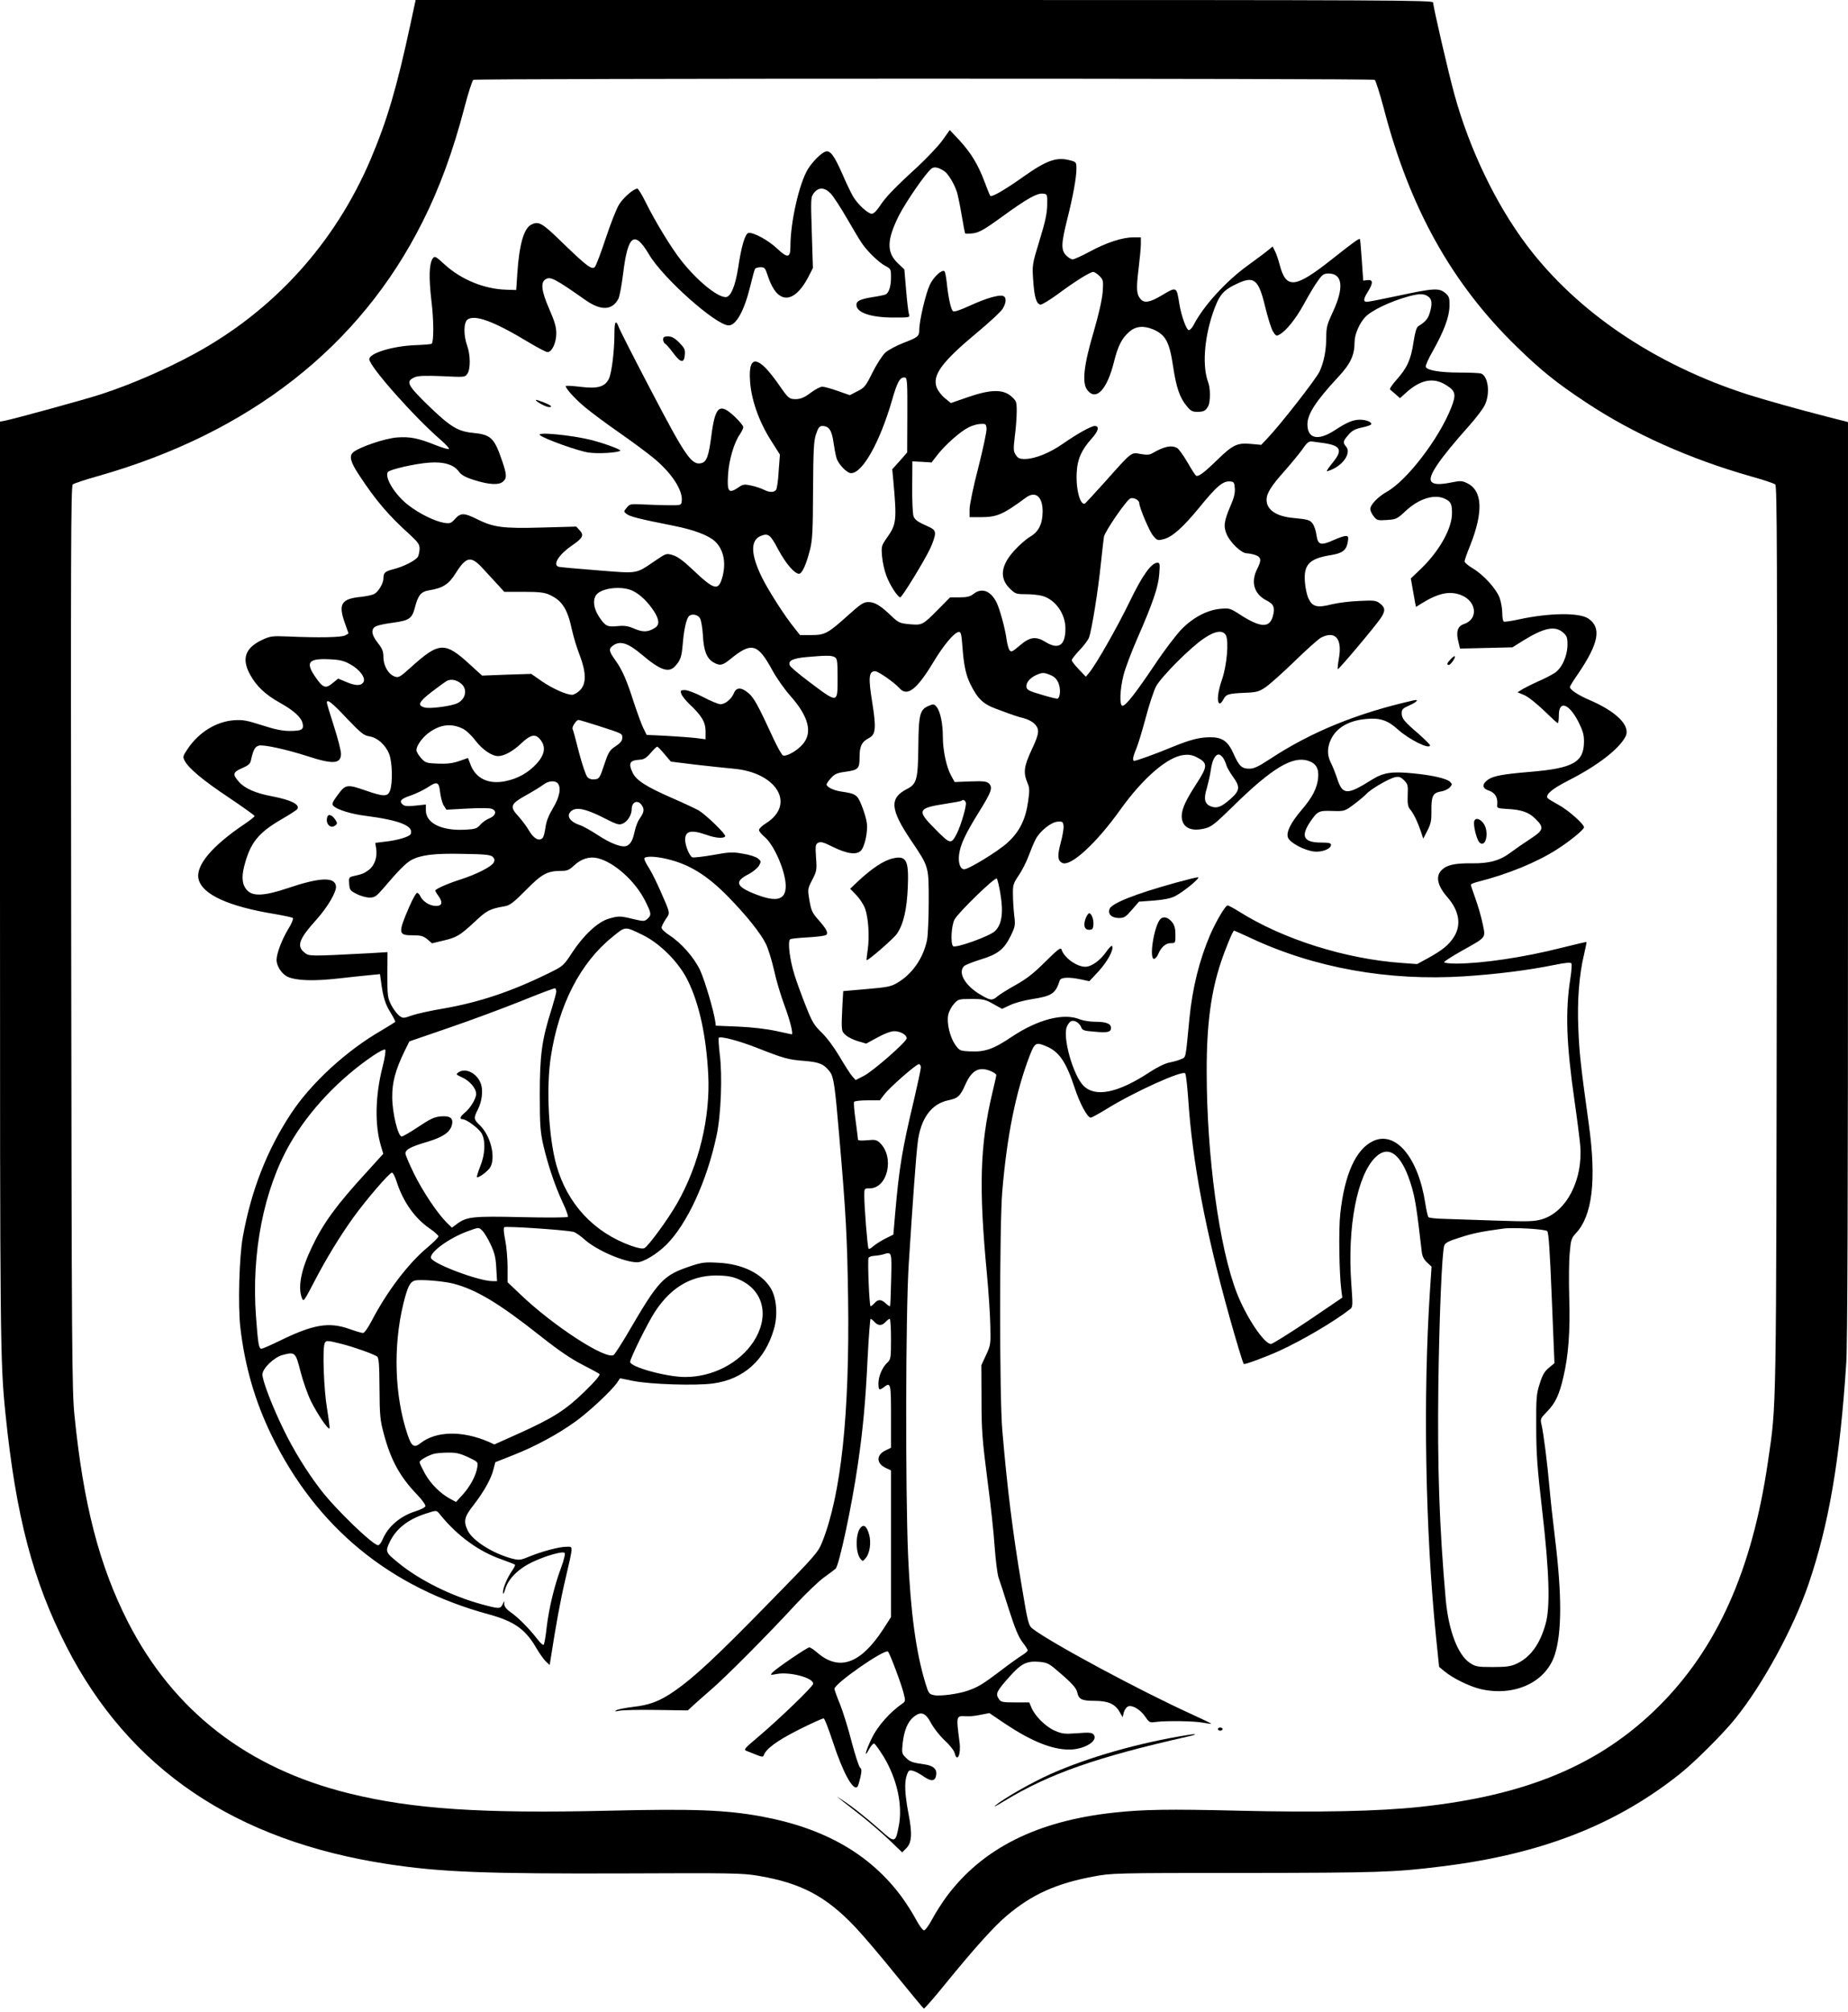
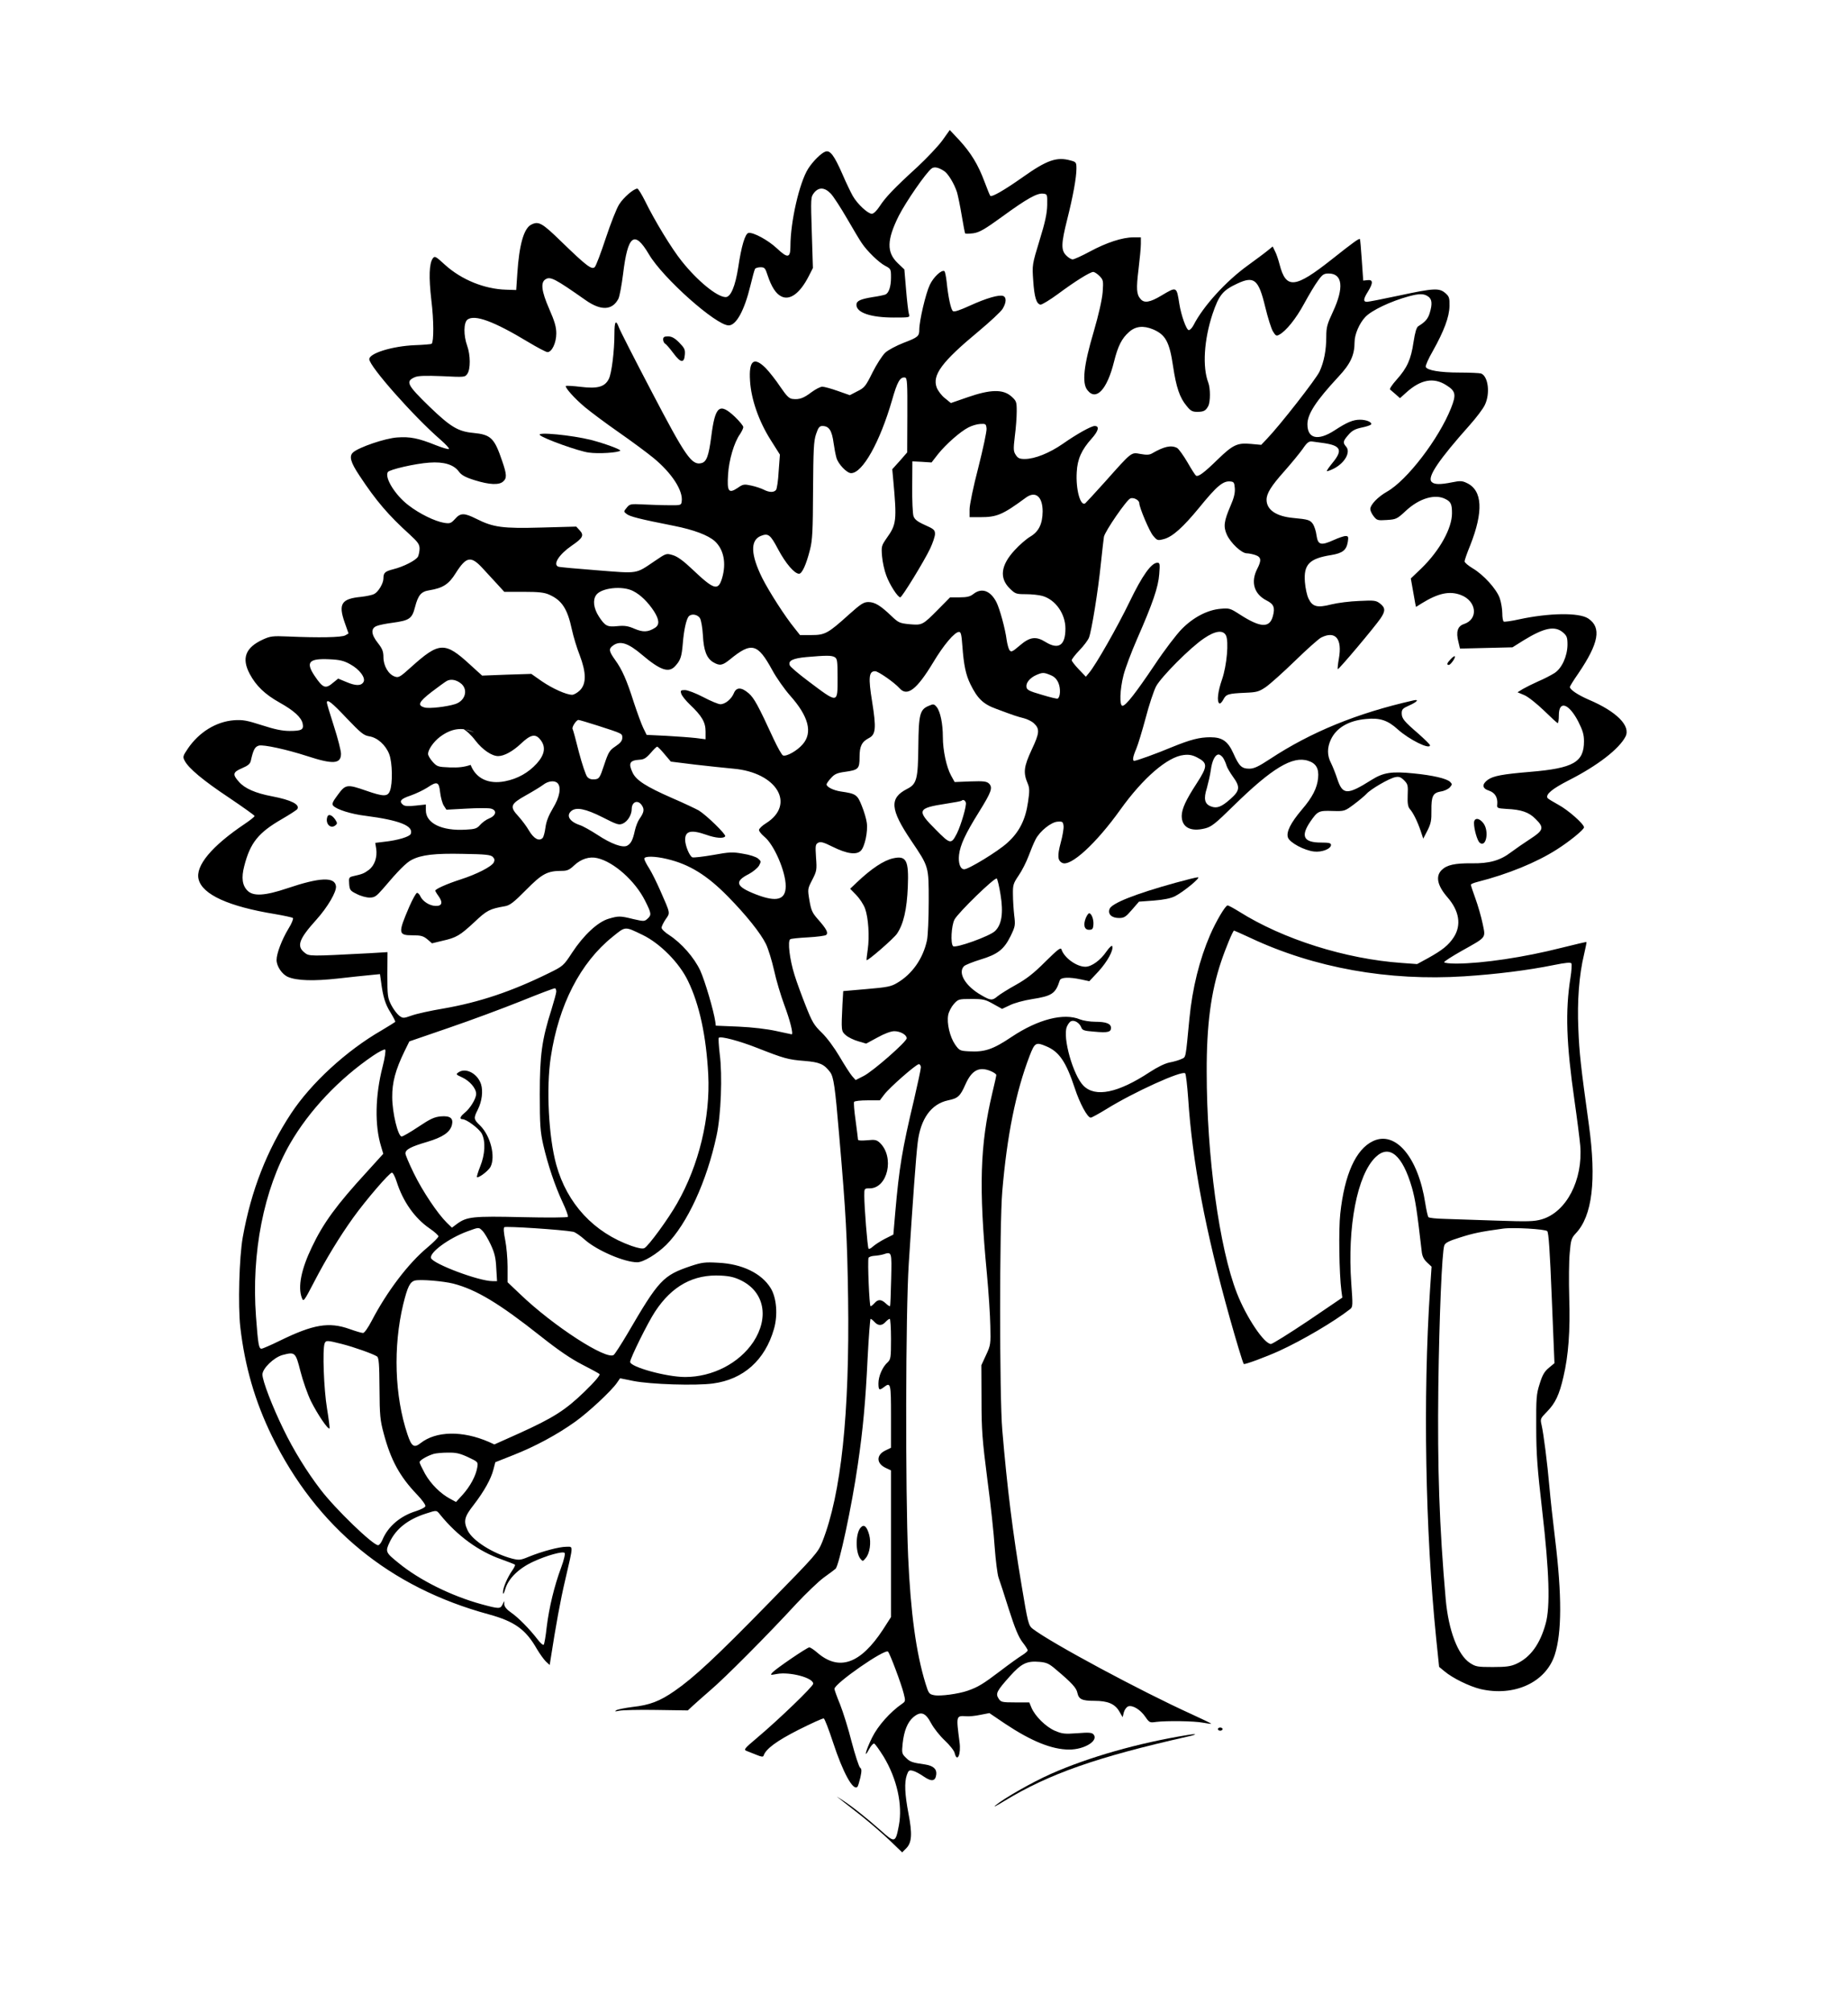
<svg xmlns="http://www.w3.org/2000/svg" version="1.0" width="1176pt" height="1280pt" viewBox="0 0 1176 1280" preserveAspectRatio="xMidYMid meet">
  <g transform="translate(0,1280) scale(0.1,-0.1)" fill="#000000" stroke="none">
-     <path d="M2611 12642 c-88 -408 -148 -609 -253 -857 -227 -532 -615 -961 -1123 -1237 -178 -97 -406 -196 -595 -257 -101 -33 -551 -156 -607 -167 l-33 -6 0 -2917 c0 -2952 1 -3064 35 -3396 66 -649 174 -1061 388 -1480 400 -780 1074 -1236 2047 -1384 335 -51 619 -62 1510 -59 676 3 744 2 845 -15 272 -46 431 -130 616 -325 46 -48 162 -184 257 -302 96 -118 177 -216 181 -218 4 -1 63 66 131 150 188 231 319 377 399 443 159 134 313 203 548 247 116 22 133 23 963 23 852 1 953 4 1250 41 632 77 1109 262 1520 589 92 73 275 255 352 351 175 216 371 576 467 857 129 378 200 789 240 1407 8 113 11 1079 11 3075 l0 2910 -133 34 c-183 47 -394 106 -507 142 -589 190 -1084 524 -1404 949 -197 261 -365 612 -460 957 -39 141 -136 561 -136 587 0 15 -253 16 -3237 16 l-3238 0 -34 -158z m6137 -350 c7 -5 32 -85 57 -178 165 -637 434 -1118 846 -1519 155 -151 254 -231 442 -355 298 -198 660 -360 1051 -471 76 -21 145 -44 153 -51 12 -9 13 -442 10 -2882 -4 -3115 -1 -2951 -57 -3339 -101 -689 -324 -1186 -699 -1557 -372 -368 -839 -563 -1518 -635 -261 -28 -650 -36 -1148 -24 -453 11 -608 8 -795 -12 -490 -53 -838 -227 -1067 -535 -32 -44 -74 -110 -93 -147 -20 -37 -42 -67 -50 -67 -8 0 -30 30 -50 67 -19 37 -61 103 -93 147 -201 271 -491 437 -894 511 -226 41 -427 49 -973 36 -803 -19 -1243 10 -1648 110 -647 159 -1118 524 -1408 1091 -182 358 -283 746 -340 1313 -16 156 -18 412 -21 3041 -3 2438 -2 2873 10 2882 8 7 78 30 156 52 968 274 1672 824 2070 1619 108 214 194 450 266 725 24 93 50 173 57 178 17 10 5719 10 5736 0z" />
-     <path d="M5997 11907 c-26 -36 -98 -112 -159 -169 -148 -135 -203 -193 -240 -250 -19 -29 -39 -48 -50 -48 -25 0 -92 62 -121 113 -13 23 -44 87 -67 141 -51 116 -77 151 -106 142 -27 -8 -81 -62 -111 -109 -56 -88 -113 -338 -113 -493 0 -76 -17 -79 -85 -15 -56 53 -152 105 -182 99 -21 -4 -45 -83 -65 -218 -19 -122 -48 -190 -80 -190 -54 0 -180 103 -280 229 -63 78 -172 257 -234 384 -21 42 -43 77 -48 77 -23 0 -88 -56 -115 -99 -17 -25 -55 -123 -86 -216 -31 -94 -62 -176 -70 -184 -19 -19 -53 7 -212 161 -125 122 -146 133 -194 108 -46 -25 -75 -128 -87 -310 l-7 -105 -64 2 c-138 4 -284 63 -390 159 -59 54 -64 57 -77 40 -23 -33 -26 -118 -9 -266 16 -129 16 -262 2 -277 -4 -3 -53 -7 -109 -9 -140 -6 -288 -51 -288 -89 0 -45 282 -364 454 -513 33 -29 57 -55 53 -58 -3 -4 -41 7 -84 24 -112 45 -164 55 -246 49 -75 -5 -243 -62 -280 -95 -27 -24 -16 -63 40 -147 106 -161 185 -253 321 -376 51 -47 62 -62 62 -89 0 -17 -5 -40 -10 -51 -13 -24 -92 -64 -156 -80 -54 -14 -64 -22 -64 -59 0 -31 -32 -85 -59 -99 -11 -6 -48 -14 -83 -18 -125 -12 -146 -44 -105 -162 l25 -71 -21 -12 c-23 -13 -165 -16 -367 -7 -94 4 -110 2 -156 -19 -112 -51 -138 -119 -85 -219 41 -77 98 -131 191 -183 91 -51 137 -93 146 -133 8 -39 -6 -47 -84 -47 -45 0 -94 10 -174 36 -97 31 -122 36 -180 32 -113 -9 -222 -76 -293 -181 -31 -46 -33 -52 -20 -76 24 -48 119 -127 283 -236 89 -60 162 -112 162 -116 0 -5 -28 -27 -62 -50 -210 -141 -316 -267 -294 -353 24 -97 192 -173 486 -221 58 -10 109 -21 114 -25 4 -5 -8 -36 -29 -69 -42 -70 -75 -157 -75 -198 0 -40 35 -92 73 -108 57 -24 164 -27 317 -10 80 9 173 19 207 22 l61 6 7 -49 c12 -95 27 -143 60 -195 18 -30 32 -56 30 -60 -3 -3 -42 -27 -87 -54 -224 -129 -449 -336 -576 -529 -153 -232 -254 -490 -307 -786 -23 -127 -31 -435 -16 -571 29 -252 94 -475 201 -694 285 -582 750 -964 1381 -1135 164 -45 235 -96 306 -221 18 -30 43 -65 56 -78 l25 -23 7 44 c32 206 61 367 92 498 53 229 52 210 6 210 -45 0 -153 -29 -237 -63 -55 -23 -63 -23 -108 -12 -123 33 -251 114 -282 179 -28 59 -21 87 38 162 67 87 111 166 126 226 l12 46 116 46 c137 54 277 129 393 212 84 60 230 196 265 247 l20 29 84 -17 c110 -22 399 -31 508 -16 193 26 330 148 387 346 26 89 17 200 -21 261 -58 94 -182 154 -334 161 -84 5 -104 2 -174 -21 -177 -60 -203 -87 -404 -432 -39 -66 -78 -126 -86 -133 -44 -37 -386 184 -597 387 l-79 75 0 98 c0 54 -7 130 -15 170 -9 44 -12 76 -6 82 8 8 372 -16 438 -29 13 -2 46 -25 75 -51 77 -68 251 -143 333 -143 39 0 125 52 185 111 133 133 258 404 320 695 28 127 38 384 20 519 -6 53 -9 99 -6 103 12 12 132 -20 246 -65 168 -66 195 -74 298 -82 98 -8 126 -20 165 -72 22 -31 31 -90 57 -399 44 -508 51 -649 57 -1040 10 -734 -44 -1244 -164 -1548 -28 -69 -39 -82 -342 -391 -333 -341 -476 -474 -598 -558 -95 -66 -159 -90 -268 -102 -47 -6 -93 -15 -103 -21 -13 -8 -9 -9 18 -3 19 4 126 7 236 5 l201 -3 30 28 c16 15 67 60 113 100 91 77 363 350 547 550 62 66 141 142 175 167 35 25 68 50 75 56 22 18 104 400 142 665 33 224 49 402 62 673 7 138 16 252 19 252 4 0 15 -9 25 -20 23 -25 47 -25 70 0 10 11 22 20 27 20 4 0 8 -58 8 -128 0 -118 -2 -130 -21 -148 -33 -29 -59 -89 -59 -134 0 -43 5 -47 34 -25 44 34 46 27 46 -185 l0 -200 -35 -17 c-61 -29 -59 -84 3 -112 l32 -15 0 -467 0 -466 -50 -78 c-145 -222 -282 -269 -422 -146 -20 17 -41 31 -48 31 -14 0 -212 -135 -235 -160 -15 -17 -13 -17 29 -9 82 15 231 -24 231 -62 0 -17 -218 -227 -358 -345 -82 -69 -86 -75 -65 -83 13 -5 41 -16 63 -25 29 -12 41 -14 44 -5 14 43 83 94 223 165 82 41 154 74 160 72 6 -2 32 -70 59 -152 63 -192 128 -311 155 -283 4 3 12 30 19 59 9 43 9 55 -2 63 -7 6 -31 79 -53 162 -21 84 -55 192 -74 240 -20 48 -36 93 -36 99 0 34 321 257 341 237 12 -12 85 -206 100 -267 12 -47 11 -50 -11 -65 -75 -52 -153 -139 -190 -214 -40 -80 -57 -145 -19 -74 11 21 26 37 32 35 7 -3 33 -40 60 -83 85 -141 122 -307 97 -438 -21 -111 -25 -113 -116 -31 -84 75 -186 156 -244 193 l-35 22 29 -23 c16 -13 74 -58 129 -101 55 -44 135 -113 179 -155 l79 -76 26 26 c36 36 39 93 14 222 -23 121 -27 197 -10 245 10 28 15 32 38 26 14 -3 46 -20 70 -37 50 -34 74 -30 79 14 4 34 -19 55 -70 63 -85 12 -97 17 -123 43 -26 25 -27 31 -21 90 9 82 31 136 68 168 48 40 77 30 113 -38 17 -32 56 -81 87 -110 31 -29 60 -65 63 -80 16 -65 42 -7 31 70 -22 168 -22 168 42 164 18 -2 59 2 91 9 l57 11 99 -67 c168 -112 299 -165 409 -165 97 0 188 56 155 96 -10 12 -29 14 -103 8 -82 -6 -97 -4 -144 16 -57 25 -125 92 -148 146 l-14 34 -90 0 c-84 0 -91 2 -105 24 -21 32 -13 48 72 143 73 81 107 98 188 91 45 -4 61 -11 105 -49 101 -85 130 -117 136 -148 9 -41 29 -51 109 -51 84 0 129 -19 157 -66 l22 -38 8 32 c5 17 17 33 28 37 28 9 77 -21 108 -66 26 -38 29 -39 70 -33 66 8 241 6 297 -5 27 -5 51 -8 53 -7 1 2 -55 29 -125 61 -320 145 -892 452 -1011 543 -27 21 -31 36 -71 277 -56 333 -92 621 -123 990 -18 208 -18 1303 0 1515 30 356 86 633 174 863 33 85 40 89 106 61 82 -34 126 -99 181 -265 32 -98 81 -189 102 -189 6 0 50 24 99 54 172 107 482 248 502 228 5 -5 13 -76 19 -158 26 -402 110 -846 265 -1399 40 -142 83 -286 89 -292 4 -6 144 46 225 83 147 67 351 187 453 267 16 13 16 26 6 163 -26 361 38 691 155 803 87 84 171 13 231 -194 22 -78 32 -144 62 -404 3 -32 13 -52 34 -72 l29 -27 -10 -149 c-45 -679 -30 -1531 39 -2213 l19 -184 34 -28 c52 -44 159 -96 229 -113 215 -50 416 42 473 218 45 140 46 376 2 737 -14 113 -30 261 -36 330 -13 149 -37 339 -50 395 -9 39 -8 41 35 85 52 53 78 107 104 221 32 135 44 295 37 504 -3 105 -2 232 3 283 7 84 11 96 38 125 106 111 133 337 84 692 -52 374 -61 458 -67 610 -8 176 5 344 36 472 10 43 17 79 16 80 -2 2 -72 -15 -157 -36 -240 -61 -502 -100 -671 -101 -43 0 -78 4 -78 9 0 5 50 37 110 71 164 92 154 80 135 174 -9 44 -30 116 -46 160 -16 44 -29 83 -29 88 0 4 19 12 43 18 193 49 376 124 504 206 79 50 173 126 173 141 0 21 -102 111 -164 144 -33 18 -64 37 -68 42 -14 23 29 59 135 113 183 93 320 199 361 278 35 68 -57 160 -234 235 -69 30 -120 64 -120 81 0 4 24 43 54 86 131 193 149 293 62 350 -59 38 -249 35 -439 -6 -49 -11 -93 -17 -98 -14 -5 3 -9 27 -9 53 0 26 -7 69 -16 95 -20 58 -103 150 -173 191 -28 17 -51 36 -51 44 0 7 16 54 36 102 85 215 78 349 -21 396 -31 15 -43 15 -93 5 -79 -16 -117 -15 -133 4 -26 31 47 139 243 359 42 47 86 105 97 129 35 72 22 182 -24 200 -9 3 -71 6 -136 6 -126 0 -207 14 -216 36 -3 7 17 53 45 101 71 127 105 217 106 286 1 53 -2 61 -27 83 -39 33 -73 31 -293 -16 -103 -22 -195 -40 -205 -40 -25 0 -24 17 6 65 34 55 33 77 -2 73 l-28 -3 -9 130 c-5 72 -10 132 -12 134 -5 6 -39 -18 -179 -129 -234 -185 -291 -191 -332 -33 -8 31 -21 70 -30 86 l-14 29 -32 -26 c-18 -15 -75 -57 -127 -95 -140 -101 -283 -259 -344 -378 -9 -18 -23 -33 -31 -33 -15 0 -48 92 -60 166 -18 113 -16 112 -114 54 -73 -44 -110 -50 -133 -22 -26 29 -28 65 -13 188 8 66 15 138 15 162 l0 42 -49 0 c-68 0 -170 -33 -277 -91 -50 -27 -99 -49 -108 -49 -9 0 -28 11 -41 25 -34 33 -32 77 6 228 37 147 59 267 59 324 0 40 -2 43 -37 52 -88 25 -151 3 -306 -107 -118 -83 -195 -127 -205 -118 -3 3 -20 44 -37 90 -41 110 -86 183 -160 264 l-61 65 -47 -66z m11 -195 c26 -17 64 -80 82 -135 6 -21 20 -87 30 -148 10 -60 20 -112 22 -114 3 -3 26 -2 52 1 39 6 71 24 184 106 155 113 222 151 260 146 27 -3 27 -4 26 -73 -1 -52 -13 -109 -49 -225 -47 -154 -47 -156 -40 -255 7 -105 20 -148 46 -153 9 -1 59 29 112 68 109 81 204 140 224 140 8 0 26 -12 40 -26 24 -25 25 -30 20 -102 -4 -49 -25 -142 -57 -252 -64 -215 -76 -328 -40 -372 55 -71 125 3 169 180 25 101 50 150 96 190 41 37 91 42 152 17 80 -34 105 -79 128 -235 20 -133 42 -200 86 -252 25 -32 37 -38 67 -38 43 0 55 7 71 37 14 27 14 113 0 149 -38 100 -27 272 27 436 41 121 65 151 158 194 107 50 135 27 177 -147 17 -70 39 -141 50 -158 17 -28 22 -30 40 -20 43 23 106 101 158 197 30 55 69 121 88 146 28 40 38 46 68 46 89 0 99 -90 27 -244 -36 -77 -42 -98 -42 -156 0 -87 -14 -161 -43 -224 -22 -47 -252 -342 -335 -428 l-36 -38 -66 6 c-86 8 -114 -5 -212 -100 -84 -82 -122 -111 -137 -102 -5 3 -30 42 -55 86 -26 44 -55 84 -65 90 -38 20 -83 10 -159 -34 -17 -10 -35 -11 -74 -4 -61 11 -53 17 -226 -177 -64 -71 -121 -133 -126 -137 -31 -21 -61 90 -54 199 4 82 31 142 95 213 44 49 51 80 19 80 -22 0 -115 -52 -202 -113 -85 -59 -179 -97 -243 -97 -32 0 -44 5 -57 26 -15 22 -16 36 -6 119 7 52 12 123 12 158 0 62 -2 66 -35 96 -53 46 -133 44 -277 -6 l-107 -37 -38 31 c-21 16 -44 47 -52 67 -30 80 32 164 266 358 73 61 142 125 153 143 24 39 26 73 4 82 -26 10 -108 -14 -211 -61 -66 -30 -101 -42 -109 -35 -13 10 -30 89 -40 187 -4 34 -10 64 -14 67 -18 11 -70 -38 -93 -87 -26 -54 -67 -229 -67 -285 0 -42 -8 -49 -100 -84 -46 -18 -99 -46 -117 -63 -18 -17 -55 -74 -81 -126 -43 -87 -51 -97 -96 -119 l-48 -25 -77 27 c-42 15 -86 27 -98 27 -13 0 -43 -16 -69 -35 -50 -38 -77 -48 -120 -43 -22 2 -38 18 -79 78 -27 41 -69 94 -92 118 -76 76 -109 49 -100 -82 7 -115 55 -254 130 -373 l60 -95 -8 -107 c-3 -58 -11 -112 -17 -118 -14 -17 -43 -16 -78 2 -16 8 -51 20 -79 26 -46 10 -53 9 -87 -15 -57 -38 -68 -23 -61 84 5 92 39 207 76 258 11 17 21 37 21 45 0 8 -24 37 -54 66 -98 92 -125 69 -150 -127 -16 -123 -30 -160 -62 -168 -62 -16 -101 41 -318 456 -108 206 -202 390 -208 408 -19 51 -28 38 -28 -40 0 -111 -18 -255 -36 -289 -25 -50 -71 -63 -178 -50 -49 6 -92 8 -95 6 -8 -9 54 -79 121 -135 36 -30 132 -102 214 -159 82 -57 182 -131 222 -164 118 -97 190 -209 180 -277 -3 -24 -5 -25 -83 -24 -44 0 -118 3 -163 5 -79 4 -85 3 -104 -21 -20 -24 -20 -25 0 -40 20 -16 82 -32 300 -75 127 -25 219 -60 261 -98 57 -53 74 -140 46 -235 -25 -83 -51 -75 -190 57 -56 53 -93 80 -122 89 -43 13 -43 13 -115 -36 -126 -85 -102 -81 -368 -60 -129 10 -241 20 -247 23 -37 14 5 79 87 135 69 47 78 65 49 96 l-22 24 -221 -6 c-248 -7 -307 1 -416 56 -76 38 -100 38 -134 -1 -26 -28 -32 -31 -70 -25 -59 10 -156 57 -227 112 -84 64 -153 175 -131 211 10 16 174 54 264 60 93 7 156 -13 188 -57 16 -22 40 -36 101 -55 93 -29 155 -32 181 -8 24 21 23 45 -6 129 -50 148 -72 169 -184 180 -97 9 -145 38 -279 167 -143 139 -155 161 -92 188 22 9 69 10 174 6 141 -7 144 -7 159 15 21 30 20 120 -1 178 -24 67 -23 148 2 167 46 34 168 -11 385 -142 60 -36 115 -65 124 -65 28 0 56 59 56 119 0 41 -10 76 -46 158 -48 110 -55 166 -23 186 31 20 60 5 255 -132 98 -69 170 -66 209 8 8 16 21 87 30 158 30 249 72 281 164 126 88 -151 428 -453 508 -453 48 0 100 95 138 252 13 54 26 102 30 108 3 5 19 10 35 10 25 0 30 -5 45 -52 24 -72 52 -116 86 -133 55 -29 120 19 176 129 l26 51 -7 225 c-7 221 -7 226 14 253 30 38 68 36 107 -5 17 -18 63 -89 103 -158 40 -69 81 -138 93 -155 35 -53 111 -126 150 -146 36 -19 37 -21 37 -74 0 -58 -14 -101 -37 -109 -8 -3 -44 -11 -80 -16 -78 -13 -103 -24 -103 -49 0 -50 91 -81 237 -81 104 0 104 0 97 23 -4 12 -12 81 -18 153 l-11 130 -42 40 c-72 69 -70 148 7 302 46 90 171 271 208 300 17 13 43 8 80 -16z m3080 -798 c25 -17 28 -47 10 -106 -11 -36 -28 -56 -72 -83 -12 -7 -21 -38 -31 -102 -16 -109 -40 -163 -108 -239 -27 -30 -46 -58 -41 -62 5 -4 21 -18 36 -31 l27 -24 40 36 c92 83 174 98 254 47 61 -38 65 -60 31 -146 -78 -196 -280 -460 -408 -532 -58 -33 -106 -83 -106 -111 0 -10 10 -31 22 -46 20 -25 25 -27 83 -23 60 4 65 6 122 59 85 79 186 109 252 74 34 -17 41 -33 41 -90 0 -96 -78 -236 -192 -348 l-70 -67 12 -68 c7 -37 14 -77 16 -90 l5 -23 35 22 c107 66 178 81 250 54 101 -38 114 -154 20 -185 -40 -13 -52 -49 -35 -114 l10 -42 167 4 167 4 70 44 c132 81 200 95 252 50 24 -21 28 -31 28 -78 -1 -73 -36 -150 -83 -180 -21 -13 -66 -37 -102 -52 -36 -16 -80 -38 -99 -49 l-34 -21 43 -18 c24 -10 78 -53 125 -98 45 -44 84 -80 88 -80 4 0 7 23 7 50 0 96 63 76 123 -39 29 -58 37 -83 37 -127 0 -133 -68 -171 -340 -194 -180 -15 -236 -26 -271 -50 -40 -29 -38 -56 7 -70 38 -13 56 -44 52 -87 -3 -24 0 -25 59 -29 94 -4 143 -21 185 -64 56 -55 51 -72 -34 -127 -40 -26 -95 -64 -123 -85 -68 -52 -138 -72 -250 -70 -106 1 -158 -10 -191 -43 -40 -40 -27 -99 37 -173 75 -86 90 -176 41 -253 -33 -51 -72 -83 -166 -135 l-68 -37 -96 7 c-359 25 -758 151 -1037 327 -34 21 -67 39 -73 39 -14 0 -72 -98 -111 -187 -68 -158 -113 -338 -132 -533 -25 -259 -21 -244 -51 -257 -14 -7 -48 -17 -75 -22 -30 -6 -77 -29 -126 -61 -202 -133 -346 -163 -422 -87 -66 66 -134 307 -106 375 7 17 19 33 28 36 21 8 52 -11 63 -38 7 -20 17 -24 84 -29 85 -8 106 -3 106 24 0 27 -31 39 -100 39 -33 0 -77 7 -97 15 -103 43 -267 1 -435 -111 -119 -80 -172 -98 -273 -92 -56 3 -60 5 -87 43 -33 48 -54 135 -44 188 4 21 20 52 36 70 28 31 31 32 112 32 75 0 88 -3 139 -32 l56 -31 49 23 c27 14 90 31 141 39 128 20 150 35 177 119 6 20 58 23 137 6 l51 -11 59 63 c56 62 96 134 87 160 -2 7 -19 -8 -37 -34 -38 -56 -95 -97 -134 -97 -56 0 -135 57 -152 110 -5 15 -23 1 -103 -78 -74 -74 -119 -109 -187 -147 -49 -27 -101 -60 -116 -72 -34 -29 -44 -29 -104 6 -102 58 -152 143 -110 185 9 8 56 27 105 42 109 33 149 64 191 149 30 62 31 69 23 133 -4 37 -8 96 -8 132 -1 59 2 70 36 120 21 30 49 86 63 123 14 38 34 86 45 107 27 53 101 112 142 113 29 2 33 -1 36 -27 2 -15 -6 -64 -18 -107 -22 -83 -20 -113 9 -128 52 -28 216 122 371 339 144 201 300 336 403 347 32 4 55 0 84 -15 70 -36 69 -56 -2 -166 -69 -106 -94 -161 -95 -206 0 -73 56 -103 148 -80 41 10 65 29 182 144 244 239 376 319 475 286 50 -16 69 -49 63 -109 -6 -64 -36 -123 -103 -201 -72 -85 -101 -143 -89 -178 12 -33 104 -82 166 -89 50 -6 108 17 108 42 0 12 -14 15 -63 15 -112 0 -132 40 -68 134 46 66 53 70 140 67 77 -2 78 -2 137 42 32 24 68 54 79 66 26 30 146 100 184 107 23 5 35 1 56 -20 24 -24 26 -32 23 -96 -2 -52 2 -73 14 -87 21 -24 47 -76 68 -137 l17 -51 27 52 c22 44 26 65 25 126 -1 92 9 113 60 122 22 3 47 15 57 26 16 18 16 21 2 35 -21 21 -110 42 -233 54 -139 14 -192 6 -268 -42 -154 -97 -183 -96 -217 7 -11 34 -29 79 -40 101 -25 48 -25 97 -1 149 35 75 113 121 223 131 89 9 139 -8 203 -66 72 -65 205 -131 205 -101 0 5 -33 37 -72 72 -94 81 -108 98 -108 132 0 24 7 31 45 48 53 23 70 43 28 33 -358 -81 -651 -201 -912 -373 -73 -48 -101 -61 -131 -61 -48 0 -65 16 -101 97 -35 78 -71 103 -147 103 -69 0 -126 -15 -242 -62 -100 -42 -228 -88 -242 -88 -13 0 -9 26 13 77 11 26 38 115 60 197 21 81 51 171 66 200 34 62 219 248 305 305 70 48 120 55 139 20 20 -37 6 -193 -24 -280 -27 -77 -35 -143 -17 -154 5 -3 16 8 25 25 18 34 29 38 141 43 72 3 86 7 130 37 27 19 110 93 184 165 75 73 150 140 167 149 91 46 136 -7 113 -134 -6 -34 -9 -64 -7 -67 5 -5 234 267 273 324 31 46 30 67 -3 93 -26 20 -36 22 -133 17 -58 -2 -138 -12 -178 -22 -90 -23 -120 -15 -145 37 -10 20 -20 67 -23 105 -9 112 28 150 167 172 73 12 97 31 106 84 5 32 3 37 -14 37 -12 0 -46 -12 -77 -26 -80 -36 -99 -31 -108 29 -3 27 -14 59 -22 72 -18 27 -30 31 -126 40 -109 10 -170 52 -170 116 0 40 29 87 112 180 47 53 99 117 117 142 29 43 41 52 64 48 4 -1 37 -5 73 -10 107 -16 120 -45 54 -125 -22 -27 -39 -51 -36 -53 2 -2 22 5 44 16 70 36 109 105 78 140 -22 25 -20 35 15 75 23 27 43 37 84 46 30 6 57 15 60 20 8 14 -30 30 -70 30 -45 0 -83 -16 -164 -69 -104 -67 -171 -52 -171 40 0 65 54 148 197 302 77 82 103 138 103 221 0 49 31 120 68 159 40 43 163 101 277 132 67 18 96 18 123 -1z m-3314 -756 l-1 -236 -47 -54 -48 -53 6 -65 c24 -263 21 -286 -42 -374 -33 -48 -34 -52 -29 -115 3 -36 15 -91 27 -122 21 -58 73 -139 89 -139 11 0 152 230 190 310 17 36 31 78 31 93 0 25 -7 32 -64 57 -49 22 -66 36 -73 57 -5 15 -9 100 -8 188 l1 160 61 -3 61 -4 42 54 c50 62 140 142 193 169 21 11 54 21 75 22 35 2 37 0 40 -29 2 -17 -22 -128 -52 -247 -32 -122 -56 -239 -56 -267 l0 -50 68 0 c106 0 142 15 290 124 61 45 107 8 107 -88 -1 -80 -25 -128 -79 -160 -24 -14 -68 -52 -99 -86 -89 -96 -99 -178 -30 -245 34 -33 40 -35 102 -35 36 0 83 -5 104 -11 83 -23 147 -113 147 -208 0 -106 -43 -136 -125 -86 -62 39 -101 34 -165 -21 -48 -41 -55 -44 -66 -30 -6 9 -14 38 -18 65 -9 71 -44 198 -65 240 -38 74 -94 94 -147 52 -20 -16 -41 -21 -87 -21 l-61 0 -75 -76 c-100 -101 -102 -102 -183 -95 -63 6 -71 10 -115 52 -70 67 -106 89 -147 89 -30 0 -48 -12 -121 -77 -136 -123 -155 -133 -241 -133 l-73 0 -34 43 c-60 73 -162 232 -206 319 -74 149 -77 240 -11 268 49 20 62 10 112 -85 48 -90 104 -155 133 -155 19 0 46 59 70 155 15 59 18 119 19 375 2 261 4 313 19 358 14 42 22 52 40 52 43 0 61 -28 72 -110 4 -30 12 -72 18 -93 11 -39 66 -97 93 -97 73 0 183 197 260 462 34 120 52 152 84 146 13 -3 15 -36 14 -240z m2084 -465 c2 -30 -6 -62 -27 -110 -42 -98 -47 -132 -24 -184 24 -53 94 -119 127 -119 12 0 37 -5 55 -11 37 -13 40 -33 11 -89 -42 -83 -20 -159 60 -200 46 -23 55 -45 40 -100 -21 -77 -79 -74 -212 12 -59 38 -65 40 -121 35 -83 -7 -173 -54 -246 -128 -33 -33 -111 -135 -172 -227 -124 -184 -185 -262 -206 -262 -20 0 -17 103 7 196 11 43 50 147 86 229 100 228 135 330 141 413 5 65 4 72 -12 72 -38 0 -96 -81 -177 -249 -77 -159 -215 -402 -258 -452 l-20 -24 -45 47 c-25 26 -45 52 -45 58 0 6 22 35 49 63 28 29 55 65 61 81 17 45 58 298 75 466 9 85 18 164 20 175 7 36 145 236 168 244 21 9 57 -11 57 -30 0 -27 65 -181 88 -207 26 -31 28 -32 70 -21 54 15 120 74 222 198 113 139 153 173 200 168 22 -2 25 -7 28 -44z m-4785 -510 c29 -31 71 -77 94 -102 l42 -46 123 0 c96 0 132 -4 163 -18 81 -36 116 -90 144 -221 10 -46 32 -119 50 -164 42 -111 43 -181 2 -223 -16 -16 -39 -29 -50 -29 -37 0 -124 39 -193 86 l-67 47 -157 -5 -156 -6 -77 70 c-160 147 -196 145 -374 -15 -71 -64 -80 -70 -105 -61 -40 14 -72 68 -72 123 0 37 -7 54 -35 90 -44 55 -47 94 -7 109 15 6 59 15 99 20 109 15 125 26 144 100 20 77 39 99 92 107 85 14 123 38 167 109 68 107 97 112 173 29z m956 -143 c48 -24 95 -71 133 -129 34 -54 36 -86 6 -105 -44 -28 -76 -29 -130 -6 -41 18 -64 21 -107 17 -67 -7 -80 0 -120 61 -34 53 -40 105 -17 137 33 46 168 60 235 25z m425 -172 c8 -13 16 -61 19 -109 5 -98 24 -147 66 -172 41 -24 58 -21 105 17 139 114 177 104 271 -68 26 -48 77 -120 112 -160 119 -133 146 -237 81 -311 -35 -41 -103 -79 -125 -71 -8 3 -34 50 -59 103 -100 217 -125 262 -159 292 -46 40 -79 41 -95 1 -16 -38 -55 -70 -86 -70 -12 0 -61 20 -108 45 -48 25 -100 45 -117 45 -27 0 -30 -3 -24 -22 3 -13 28 -44 55 -70 76 -72 100 -112 100 -171 l0 -50 -62 8 c-35 4 -119 10 -188 14 l-125 6 -22 45 c-12 25 -38 97 -59 160 -46 145 -75 210 -119 271 -41 57 -43 72 -13 93 45 32 96 15 183 -59 117 -99 171 -118 212 -72 33 36 41 58 48 142 7 88 22 153 37 173 17 20 56 14 72 -10z m1670 -175 c9 -125 22 -185 51 -245 45 -92 82 -128 166 -158 115 -43 131 -48 174 -59 23 -6 51 -20 63 -31 40 -37 38 -62 -13 -170 -50 -108 -55 -145 -24 -217 11 -27 11 -48 1 -115 -16 -113 -56 -192 -132 -260 -59 -54 -246 -168 -274 -168 -25 0 -39 39 -33 92 8 64 40 133 126 271 80 129 90 156 65 182 -15 14 -33 17 -118 14 l-101 -4 -23 42 c-29 53 -52 159 -52 245 0 84 -16 161 -39 190 -17 20 -21 21 -50 8 -57 -23 -65 -53 -67 -256 -2 -211 -10 -242 -72 -273 -113 -58 -108 -129 26 -328 114 -169 112 -163 112 -387 0 -107 -5 -219 -11 -248 -25 -116 -94 -215 -190 -271 -38 -23 -64 -28 -194 -39 l-149 -13 -5 -85 c-8 -168 -8 -170 22 -196 15 -13 50 -30 78 -38 l51 -15 72 39 c45 25 86 40 107 40 38 0 79 -23 79 -45 0 -22 -216 -211 -274 -240 l-51 -26 -23 26 c-12 14 -48 70 -79 123 -33 56 -80 120 -113 152 -50 48 -62 69 -102 170 -25 63 -58 152 -72 198 -31 98 -45 216 -27 227 7 4 58 9 114 12 56 3 108 10 114 15 16 13 3 38 -52 100 -36 41 -43 56 -54 120 -12 72 -12 73 18 131 28 55 30 62 24 141 -5 77 -4 85 14 95 16 8 34 3 92 -26 91 -45 151 -53 179 -25 25 25 46 122 38 178 -3 23 -17 72 -32 108 -28 71 -37 77 -134 91 -47 7 -90 29 -90 45 0 5 12 23 28 40 22 25 38 33 90 40 85 12 92 19 92 94 0 69 14 97 60 121 43 22 47 63 20 231 -25 154 -21 194 19 194 20 0 123 -72 155 -108 49 -56 110 -9 214 163 67 112 137 195 165 195 12 0 16 -18 21 -87z m-813 -73 c17 -10 19 -22 19 -131 0 -167 6 -167 -188 -21 -60 45 -113 90 -116 99 -12 30 19 45 106 53 127 11 158 11 179 0z m-3082 -46 c59 -32 100 -87 84 -113 -15 -25 -49 -25 -108 0 l-53 22 -32 -26 c-49 -42 -65 -35 -119 45 -57 86 -35 110 95 104 66 -3 92 -9 133 -32z m4457 -69 c24 -10 39 -25 50 -51 14 -34 12 -88 -5 -98 -3 -3 -49 8 -101 24 -80 23 -96 31 -98 50 -4 26 22 58 63 76 39 17 48 17 91 -1z m-3748 -57 c42 -40 21 -107 -41 -127 -53 -17 -164 -30 -194 -22 -49 13 -39 35 42 98 42 32 86 64 98 71 27 15 65 7 95 -20z m-732 -217 c90 -94 108 -109 143 -115 53 -8 105 -55 128 -114 20 -53 23 -187 4 -234 -14 -37 -42 -36 -151 2 -121 42 -131 41 -180 -26 -33 -44 -39 -58 -30 -69 20 -24 114 -54 207 -65 216 -28 306 -64 287 -115 -7 -18 -84 -41 -168 -50 l-58 -7 6 -37 c8 -54 -10 -107 -47 -135 -31 -23 -42 -27 -100 -40 -26 -6 -28 -10 -25 -49 3 -39 7 -44 48 -64 24 -13 61 -23 81 -23 33 0 43 7 86 56 98 116 149 167 183 184 62 32 146 42 327 38 143 -2 175 -6 189 -19 12 -13 13 -21 6 -36 -15 -27 -109 -75 -212 -108 -87 -28 -160 -61 -160 -71 0 -3 9 -19 21 -35 29 -41 22 -64 -20 -62 -38 1 -81 29 -96 61 -5 12 -15 22 -21 22 -6 0 -28 -39 -49 -87 -73 -170 -72 -183 20 -183 53 0 68 -4 94 -25 l30 -26 66 16 c90 20 112 34 204 119 79 75 97 84 194 101 31 5 56 24 135 104 103 104 135 121 230 121 31 0 47 7 76 35 44 41 97 58 147 46 105 -24 241 -145 304 -271 41 -81 42 -91 15 -115 -19 -17 -23 -17 -89 -2 -85 21 -94 21 -159 2 -69 -21 -158 -104 -231 -215 -55 -84 -57 -86 -151 -132 -236 -116 -440 -184 -669 -224 -79 -13 -169 -33 -200 -44 -54 -19 -57 -19 -81 -1 -13 10 -36 40 -50 67 -23 46 -25 58 -25 193 l1 144 -116 -7 c-382 -20 -383 -20 -412 4 -52 41 -36 86 75 209 72 80 130 179 125 214 -8 60 -103 56 -310 -14 -143 -48 -216 -52 -253 -15 -33 33 -40 82 -21 155 38 150 90 214 241 301 50 29 93 57 97 63 18 29 -39 58 -160 81 -106 20 -175 50 -212 93 -42 47 -38 61 20 86 38 16 52 28 56 47 16 71 26 90 52 97 30 7 174 -24 307 -67 165 -54 215 -50 215 15 0 19 -20 98 -45 175 -25 77 -45 145 -45 150 0 26 32 1 126 -99z m1597 -47 c161 -52 157 -50 157 -78 0 -18 -12 -33 -42 -53 -39 -26 -46 -37 -73 -118 -28 -85 -32 -90 -61 -93 -20 -2 -36 3 -47 16 -9 10 -33 81 -53 157 -19 76 -37 143 -40 147 -7 11 23 58 37 58 5 0 60 -16 122 -36z m-859 -19 c21 -10 57 -43 82 -77 45 -58 104 -98 144 -98 38 0 93 30 146 80 61 58 92 64 123 24 36 -45 28 -94 -23 -151 -54 -59 -121 -97 -202 -113 -106 -21 -186 18 -219 104 l-17 44 -57 -20 c-42 -14 -76 -18 -134 -16 -74 3 -80 5 -108 36 -16 18 -29 40 -29 50 0 27 35 77 74 107 74 56 144 66 220 30z m1285 -163 l40 -47 153 -19 c84 -10 194 -21 245 -26 277 -24 398 -227 208 -347 -25 -15 -45 -35 -45 -43 0 -8 15 -27 33 -42 62 -49 137 -222 137 -315 0 -88 -57 -104 -189 -53 -129 50 -140 82 -45 130 26 14 55 38 64 53 14 26 14 29 -7 46 -12 10 -54 24 -95 30 -65 12 -86 11 -190 -8 -64 -11 -123 -18 -132 -15 -18 7 -46 75 -46 112 0 56 38 65 133 32 61 -22 112 -26 122 -10 7 11 -118 133 -168 164 -18 10 -95 47 -172 80 -164 72 -226 112 -249 160 -29 61 -19 79 44 83 27 1 43 11 70 42 19 23 38 41 42 41 4 0 25 -21 47 -48z m3555 -24 c8 -13 17 -34 21 -48 4 -14 23 -46 41 -71 47 -65 45 -88 -16 -142 -56 -50 -86 -62 -124 -47 -40 15 -48 48 -26 116 9 33 21 84 25 114 8 60 27 100 50 100 8 0 21 -10 29 -22z m-4236 -160 c25 -25 14 -89 -29 -159 -28 -47 -43 -85 -48 -124 -4 -31 -12 -60 -18 -66 -23 -23 -56 -4 -86 46 -16 28 -47 69 -69 93 -56 61 -50 77 48 132 45 25 94 55 110 67 32 25 73 30 92 11z m-747 -60 c4 -32 14 -69 23 -83 l17 -26 129 7 c70 4 140 4 154 0 40 -10 34 -44 -10 -62 -20 -8 -46 -27 -59 -42 -20 -23 -32 -27 -92 -30 -152 -9 -253 41 -253 123 l0 37 -65 -7 c-46 -5 -69 -4 -80 5 -28 23 -15 38 48 59 34 12 82 35 107 51 62 42 74 37 81 -32z m3345 -63 c7 -17 -30 -143 -56 -196 -37 -72 -42 -71 -135 23 -124 123 -118 137 65 165 52 8 96 16 99 19 9 9 22 4 27 -11z m-2061 -19 c17 -25 13 -45 -16 -86 -10 -14 -23 -47 -29 -74 -13 -60 -25 -83 -49 -96 -29 -15 -101 11 -189 69 -43 28 -93 56 -112 62 -66 22 -89 61 -54 90 31 26 91 14 198 -40 94 -48 105 -51 130 -40 31 14 56 56 56 92 0 47 40 62 65 23z m161 -341 c140 -33 254 -103 387 -239 115 -117 207 -232 241 -301 15 -31 38 -106 52 -168 13 -61 43 -161 65 -220 36 -96 59 -187 47 -187 -2 0 -46 10 -98 21 -59 13 -151 24 -240 28 l-145 6 -3 25 c-10 70 -66 260 -96 326 -39 83 -119 174 -197 225 -27 17 -49 38 -49 47 0 9 12 33 26 54 30 42 31 34 -35 184 -22 50 -53 113 -70 140 -17 26 -31 54 -31 61 0 18 68 17 146 -2z m2121 -226 c19 -116 8 -191 -35 -232 -34 -33 -252 -111 -267 -96 -17 17 -11 130 9 169 24 45 258 272 269 261 5 -5 16 -51 24 -102z m-2277 -257 c111 -54 233 -177 288 -292 73 -150 116 -350 129 -595 14 -274 -59 -577 -198 -820 -56 -99 -181 -270 -208 -285 -12 -6 -38 -1 -82 14 -240 85 -410 268 -479 516 -49 178 -65 488 -35 685 50 332 188 601 394 766 83 67 75 67 191 11z m3866 -18 c408 -192 880 -276 1362 -245 201 13 404 38 571 72 74 15 106 18 111 10 3 -6 1 -47 -6 -90 -34 -214 -27 -417 26 -786 16 -111 32 -239 36 -282 18 -220 -88 -424 -245 -470 -49 -14 -87 -15 -291 -8 -129 4 -277 9 -329 11 -51 1 -97 6 -101 11 -4 4 -13 44 -20 88 -45 293 -190 465 -334 395 -108 -52 -180 -211 -207 -461 -11 -99 -7 -382 7 -489 l6 -45 -218 -148 c-121 -81 -227 -147 -236 -147 -43 0 -157 170 -217 324 -112 287 -192 871 -192 1407 -1 298 27 508 91 699 29 87 76 200 83 200 2 0 49 -21 103 -46z m-4416 -342 c0 -9 -14 -60 -30 -112 -62 -194 -75 -292 -75 -540 0 -195 3 -238 22 -323 29 -125 74 -260 123 -365 22 -46 37 -88 34 -93 -3 -5 -127 -6 -294 -2 -311 7 -349 3 -412 -43 l-32 -24 -33 32 c-58 57 -154 200 -209 313 -30 61 -54 118 -54 127 0 25 33 43 139 74 100 30 145 61 157 108 10 42 -11 59 -71 54 -41 -4 -66 -15 -142 -66 -51 -34 -99 -62 -107 -62 -23 0 -60 151 -60 250 -1 94 21 174 77 290 l32 65 250 86 c138 47 345 124 460 170 116 47 213 84 218 82 4 -3 7 -12 7 -21z m-1105 -477 c-48 -186 -51 -375 -10 -508 l14 -47 -107 -118 c-190 -207 -275 -323 -347 -475 -68 -141 -91 -254 -64 -324 10 -26 13 -23 78 102 74 143 162 288 249 409 79 110 230 286 246 286 7 0 20 -26 30 -57 40 -126 114 -232 210 -298 31 -21 56 -44 56 -50 0 -7 -32 -39 -70 -71 -122 -101 -258 -281 -355 -467 -23 -44 -46 -77 -55 -77 -8 0 -46 11 -85 25 -132 47 -231 30 -444 -74 -57 -28 -110 -51 -117 -51 -17 0 -22 28 -35 205 -30 403 49 808 217 1100 122 211 312 412 528 559 38 26 73 43 77 39 5 -5 -2 -54 -16 -108z m3425 -5 c0 -11 -20 -105 -44 -208 -75 -314 -94 -430 -119 -716 l-12 -140 -54 -27 c-29 -15 -64 -38 -76 -49 -13 -12 -25 -18 -28 -13 -7 11 -27 265 -27 336 0 47 0 47 34 47 115 0 160 199 65 290 -21 19 -31 21 -81 16 -34 -3 -58 -2 -58 4 0 5 -7 59 -15 120 -9 61 -13 115 -10 120 3 6 42 10 85 10 l79 0 28 37 c35 46 203 193 220 193 7 0 13 -9 13 -20z m445 -24 c19 -8 35 -19 35 -25 0 -5 -11 -56 -25 -113 -79 -332 -87 -601 -35 -1148 11 -118 21 -269 22 -335 3 -115 2 -123 -27 -185 l-30 -65 1 -220 c0 -193 5 -255 37 -505 21 -157 42 -352 47 -435 6 -82 17 -168 24 -190 8 -22 38 -113 66 -203 38 -119 61 -175 86 -208 19 -24 34 -48 34 -53 0 -5 -17 -20 -37 -32 -21 -13 -84 -58 -140 -101 -108 -82 -140 -101 -206 -124 -58 -20 -173 -36 -213 -28 -31 6 -35 11 -54 73 -61 198 -95 453 -111 810 -18 425 -16 1548 4 1861 25 392 46 685 57 772 18 151 86 245 193 268 63 13 77 25 111 102 40 90 87 115 161 84z m-3234 -1017 c12 -12 35 -51 52 -87 24 -52 32 -83 35 -149 l5 -83 -29 0 c-87 0 -376 109 -391 146 -13 34 111 126 230 170 77 28 73 28 98 3z m6775 -1 c9 -9 17 -125 29 -427 l17 -413 -36 -30 c-28 -23 -41 -46 -58 -101 -21 -65 -23 -91 -22 -277 0 -171 7 -260 38 -530 45 -388 52 -613 22 -719 -36 -131 -97 -214 -185 -255 -37 -17 -66 -21 -152 -21 -97 0 -108 2 -145 26 -77 51 -136 206 -154 404 -41 467 -53 833 -47 1355 6 446 23 856 38 897 6 17 30 29 101 51 81 26 132 37 273 56 63 9 268 -3 281 -16z m-4175 -308 c-2 -91 -5 -167 -7 -169 -2 -3 -14 5 -27 17 -29 27 -49 28 -72 2 -10 -11 -21 -20 -25 -20 -8 0 -20 288 -13 308 3 6 19 12 37 13 17 1 42 5 56 9 56 18 55 19 51 -160z m-952 -7 c146 -74 176 -236 75 -390 -91 -136 -260 -223 -434 -223 -119 0 -350 64 -350 96 0 23 113 251 158 319 108 165 246 240 421 230 57 -3 88 -11 130 -32z m-1834 -19 c146 -38 291 -125 555 -334 116 -92 195 -145 265 -181 55 -28 104 -55 110 -60 6 -6 -27 -46 -95 -112 -123 -119 -199 -167 -420 -267 l-154 -69 -35 16 c-168 73 -336 70 -435 -8 -41 -32 -57 -22 -83 56 -82 244 -92 557 -27 828 28 113 43 143 76 151 38 8 179 -4 243 -20z m-709 -384 c78 -20 196 -62 223 -79 12 -8 15 -48 16 -203 1 -173 4 -203 27 -288 45 -169 102 -273 211 -387 33 -34 57 -68 54 -75 -2 -8 -29 -21 -59 -31 -101 -31 -179 -98 -214 -182 -8 -19 -20 -35 -28 -35 -33 0 -273 231 -367 355 -86 112 -171 250 -234 380 -72 147 -135 311 -135 351 0 38 73 109 128 124 80 21 83 18 114 -104 15 -59 45 -145 67 -190 41 -82 108 -182 118 -173 2 3 -5 60 -16 127 -20 119 -30 376 -15 414 8 20 15 20 110 -4z m803 -720 c63 -30 64 -30 58 -66 -9 -53 -44 -118 -92 -172 l-43 -47 -37 20 c-62 33 -123 94 -160 159 -19 35 -35 68 -35 74 0 12 47 40 90 53 14 4 54 8 90 8 53 1 77 -5 129 -29z m-177 -367 c109 -134 245 -233 389 -283 44 -16 83 -31 86 -34 3 -2 -4 -18 -16 -35 -31 -44 -61 -112 -60 -141 0 -17 5 -10 15 23 20 66 86 130 177 172 86 40 188 68 200 56 5 -5 -4 -45 -22 -93 -43 -115 -77 -255 -92 -379 -6 -57 -15 -108 -19 -112 -4 -5 -22 11 -40 35 -51 66 -121 137 -167 169 -28 19 -43 38 -44 52 l0 22 -11 -22 c-14 -29 -22 -29 -136 2 -192 53 -393 153 -526 262 -83 67 -85 72 -56 133 40 84 115 144 230 181 71 23 67 23 92 -8z" />
+     <path d="M5997 11907 c-26 -36 -98 -112 -159 -169 -148 -135 -203 -193 -240 -250 -19 -29 -39 -48 -50 -48 -25 0 -92 62 -121 113 -13 23 -44 87 -67 141 -51 116 -77 151 -106 142 -27 -8 -81 -62 -111 -109 -56 -88 -113 -338 -113 -493 0 -76 -17 -79 -85 -15 -56 53 -152 105 -182 99 -21 -4 -45 -83 -65 -218 -19 -122 -48 -190 -80 -190 -54 0 -180 103 -280 229 -63 78 -172 257 -234 384 -21 42 -43 77 -48 77 -23 0 -88 -56 -115 -99 -17 -25 -55 -123 -86 -216 -31 -94 -62 -176 -70 -184 -19 -19 -53 7 -212 161 -125 122 -146 133 -194 108 -46 -25 -75 -128 -87 -310 l-7 -105 -64 2 c-138 4 -284 63 -390 159 -59 54 -64 57 -77 40 -23 -33 -26 -118 -9 -266 16 -129 16 -262 2 -277 -4 -3 -53 -7 -109 -9 -140 -6 -288 -51 -288 -89 0 -45 282 -364 454 -513 33 -29 57 -55 53 -58 -3 -4 -41 7 -84 24 -112 45 -164 55 -246 49 -75 -5 -243 -62 -280 -95 -27 -24 -16 -63 40 -147 106 -161 185 -253 321 -376 51 -47 62 -62 62 -89 0 -17 -5 -40 -10 -51 -13 -24 -92 -64 -156 -80 -54 -14 -64 -22 -64 -59 0 -31 -32 -85 -59 -99 -11 -6 -48 -14 -83 -18 -125 -12 -146 -44 -105 -162 l25 -71 -21 -12 c-23 -13 -165 -16 -367 -7 -94 4 -110 2 -156 -19 -112 -51 -138 -119 -85 -219 41 -77 98 -131 191 -183 91 -51 137 -93 146 -133 8 -39 -6 -47 -84 -47 -45 0 -94 10 -174 36 -97 31 -122 36 -180 32 -113 -9 -222 -76 -293 -181 -31 -46 -33 -52 -20 -76 24 -48 119 -127 283 -236 89 -60 162 -112 162 -116 0 -5 -28 -27 -62 -50 -210 -141 -316 -267 -294 -353 24 -97 192 -173 486 -221 58 -10 109 -21 114 -25 4 -5 -8 -36 -29 -69 -42 -70 -75 -157 -75 -198 0 -40 35 -92 73 -108 57 -24 164 -27 317 -10 80 9 173 19 207 22 l61 6 7 -49 c12 -95 27 -143 60 -195 18 -30 32 -56 30 -60 -3 -3 -42 -27 -87 -54 -224 -129 -449 -336 -576 -529 -153 -232 -254 -490 -307 -786 -23 -127 -31 -435 -16 -571 29 -252 94 -475 201 -694 285 -582 750 -964 1381 -1135 164 -45 235 -96 306 -221 18 -30 43 -65 56 -78 l25 -23 7 44 c32 206 61 367 92 498 53 229 52 210 6 210 -45 0 -153 -29 -237 -63 -55 -23 -63 -23 -108 -12 -123 33 -251 114 -282 179 -28 59 -21 87 38 162 67 87 111 166 126 226 l12 46 116 46 c137 54 277 129 393 212 84 60 230 196 265 247 l20 29 84 -17 c110 -22 399 -31 508 -16 193 26 330 148 387 346 26 89 17 200 -21 261 -58 94 -182 154 -334 161 -84 5 -104 2 -174 -21 -177 -60 -203 -87 -404 -432 -39 -66 -78 -126 -86 -133 -44 -37 -386 184 -597 387 l-79 75 0 98 c0 54 -7 130 -15 170 -9 44 -12 76 -6 82 8 8 372 -16 438 -29 13 -2 46 -25 75 -51 77 -68 251 -143 333 -143 39 0 125 52 185 111 133 133 258 404 320 695 28 127 38 384 20 519 -6 53 -9 99 -6 103 12 12 132 -20 246 -65 168 -66 195 -74 298 -82 98 -8 126 -20 165 -72 22 -31 31 -90 57 -399 44 -508 51 -649 57 -1040 10 -734 -44 -1244 -164 -1548 -28 -69 -39 -82 -342 -391 -333 -341 -476 -474 -598 -558 -95 -66 -159 -90 -268 -102 -47 -6 -93 -15 -103 -21 -13 -8 -9 -9 18 -3 19 4 126 7 236 5 l201 -3 30 28 c16 15 67 60 113 100 91 77 363 350 547 550 62 66 141 142 175 167 35 25 68 50 75 56 22 18 104 400 142 665 33 224 49 402 62 673 7 138 16 252 19 252 4 0 15 -9 25 -20 23 -25 47 -25 70 0 10 11 22 20 27 20 4 0 8 -58 8 -128 0 -118 -2 -130 -21 -148 -33 -29 -59 -89 -59 -134 0 -43 5 -47 34 -25 44 34 46 27 46 -185 l0 -200 -35 -17 c-61 -29 -59 -84 3 -112 l32 -15 0 -467 0 -466 -50 -78 c-145 -222 -282 -269 -422 -146 -20 17 -41 31 -48 31 -14 0 -212 -135 -235 -160 -15 -17 -13 -17 29 -9 82 15 231 -24 231 -62 0 -17 -218 -227 -358 -345 -82 -69 -86 -75 -65 -83 13 -5 41 -16 63 -25 29 -12 41 -14 44 -5 14 43 83 94 223 165 82 41 154 74 160 72 6 -2 32 -70 59 -152 63 -192 128 -311 155 -283 4 3 12 30 19 59 9 43 9 55 -2 63 -7 6 -31 79 -53 162 -21 84 -55 192 -74 240 -20 48 -36 93 -36 99 0 34 321 257 341 237 12 -12 85 -206 100 -267 12 -47 11 -50 -11 -65 -75 -52 -153 -139 -190 -214 -40 -80 -57 -145 -19 -74 11 21 26 37 32 35 7 -3 33 -40 60 -83 85 -141 122 -307 97 -438 -21 -111 -25 -113 -116 -31 -84 75 -186 156 -244 193 l-35 22 29 -23 c16 -13 74 -58 129 -101 55 -44 135 -113 179 -155 l79 -76 26 26 c36 36 39 93 14 222 -23 121 -27 197 -10 245 10 28 15 32 38 26 14 -3 46 -20 70 -37 50 -34 74 -30 79 14 4 34 -19 55 -70 63 -85 12 -97 17 -123 43 -26 25 -27 31 -21 90 9 82 31 136 68 168 48 40 77 30 113 -38 17 -32 56 -81 87 -110 31 -29 60 -65 63 -80 16 -65 42 -7 31 70 -22 168 -22 168 42 164 18 -2 59 2 91 9 l57 11 99 -67 c168 -112 299 -165 409 -165 97 0 188 56 155 96 -10 12 -29 14 -103 8 -82 -6 -97 -4 -144 16 -57 25 -125 92 -148 146 l-14 34 -90 0 c-84 0 -91 2 -105 24 -21 32 -13 48 72 143 73 81 107 98 188 91 45 -4 61 -11 105 -49 101 -85 130 -117 136 -148 9 -41 29 -51 109 -51 84 0 129 -19 157 -66 l22 -38 8 32 c5 17 17 33 28 37 28 9 77 -21 108 -66 26 -38 29 -39 70 -33 66 8 241 6 297 -5 27 -5 51 -8 53 -7 1 2 -55 29 -125 61 -320 145 -892 452 -1011 543 -27 21 -31 36 -71 277 -56 333 -92 621 -123 990 -18 208 -18 1303 0 1515 30 356 86 633 174 863 33 85 40 89 106 61 82 -34 126 -99 181 -265 32 -98 81 -189 102 -189 6 0 50 24 99 54 172 107 482 248 502 228 5 -5 13 -76 19 -158 26 -402 110 -846 265 -1399 40 -142 83 -286 89 -292 4 -6 144 46 225 83 147 67 351 187 453 267 16 13 16 26 6 163 -26 361 38 691 155 803 87 84 171 13 231 -194 22 -78 32 -144 62 -404 3 -32 13 -52 34 -72 l29 -27 -10 -149 c-45 -679 -30 -1531 39 -2213 l19 -184 34 -28 c52 -44 159 -96 229 -113 215 -50 416 42 473 218 45 140 46 376 2 737 -14 113 -30 261 -36 330 -13 149 -37 339 -50 395 -9 39 -8 41 35 85 52 53 78 107 104 221 32 135 44 295 37 504 -3 105 -2 232 3 283 7 84 11 96 38 125 106 111 133 337 84 692 -52 374 -61 458 -67 610 -8 176 5 344 36 472 10 43 17 79 16 80 -2 2 -72 -15 -157 -36 -240 -61 -502 -100 -671 -101 -43 0 -78 4 -78 9 0 5 50 37 110 71 164 92 154 80 135 174 -9 44 -30 116 -46 160 -16 44 -29 83 -29 88 0 4 19 12 43 18 193 49 376 124 504 206 79 50 173 126 173 141 0 21 -102 111 -164 144 -33 18 -64 37 -68 42 -14 23 29 59 135 113 183 93 320 199 361 278 35 68 -57 160 -234 235 -69 30 -120 64 -120 81 0 4 24 43 54 86 131 193 149 293 62 350 -59 38 -249 35 -439 -6 -49 -11 -93 -17 -98 -14 -5 3 -9 27 -9 53 0 26 -7 69 -16 95 -20 58 -103 150 -173 191 -28 17 -51 36 -51 44 0 7 16 54 36 102 85 215 78 349 -21 396 -31 15 -43 15 -93 5 -79 -16 -117 -15 -133 4 -26 31 47 139 243 359 42 47 86 105 97 129 35 72 22 182 -24 200 -9 3 -71 6 -136 6 -126 0 -207 14 -216 36 -3 7 17 53 45 101 71 127 105 217 106 286 1 53 -2 61 -27 83 -39 33 -73 31 -293 -16 -103 -22 -195 -40 -205 -40 -25 0 -24 17 6 65 34 55 33 77 -2 73 l-28 -3 -9 130 c-5 72 -10 132 -12 134 -5 6 -39 -18 -179 -129 -234 -185 -291 -191 -332 -33 -8 31 -21 70 -30 86 l-14 29 -32 -26 c-18 -15 -75 -57 -127 -95 -140 -101 -283 -259 -344 -378 -9 -18 -23 -33 -31 -33 -15 0 -48 92 -60 166 -18 113 -16 112 -114 54 -73 -44 -110 -50 -133 -22 -26 29 -28 65 -13 188 8 66 15 138 15 162 l0 42 -49 0 c-68 0 -170 -33 -277 -91 -50 -27 -99 -49 -108 -49 -9 0 -28 11 -41 25 -34 33 -32 77 6 228 37 147 59 267 59 324 0 40 -2 43 -37 52 -88 25 -151 3 -306 -107 -118 -83 -195 -127 -205 -118 -3 3 -20 44 -37 90 -41 110 -86 183 -160 264 l-61 65 -47 -66z m11 -195 c26 -17 64 -80 82 -135 6 -21 20 -87 30 -148 10 -60 20 -112 22 -114 3 -3 26 -2 52 1 39 6 71 24 184 106 155 113 222 151 260 146 27 -3 27 -4 26 -73 -1 -52 -13 -109 -49 -225 -47 -154 -47 -156 -40 -255 7 -105 20 -148 46 -153 9 -1 59 29 112 68 109 81 204 140 224 140 8 0 26 -12 40 -26 24 -25 25 -30 20 -102 -4 -49 -25 -142 -57 -252 -64 -215 -76 -328 -40 -372 55 -71 125 3 169 180 25 101 50 150 96 190 41 37 91 42 152 17 80 -34 105 -79 128 -235 20 -133 42 -200 86 -252 25 -32 37 -38 67 -38 43 0 55 7 71 37 14 27 14 113 0 149 -38 100 -27 272 27 436 41 121 65 151 158 194 107 50 135 27 177 -147 17 -70 39 -141 50 -158 17 -28 22 -30 40 -20 43 23 106 101 158 197 30 55 69 121 88 146 28 40 38 46 68 46 89 0 99 -90 27 -244 -36 -77 -42 -98 -42 -156 0 -87 -14 -161 -43 -224 -22 -47 -252 -342 -335 -428 l-36 -38 -66 6 c-86 8 -114 -5 -212 -100 -84 -82 -122 -111 -137 -102 -5 3 -30 42 -55 86 -26 44 -55 84 -65 90 -38 20 -83 10 -159 -34 -17 -10 -35 -11 -74 -4 -61 11 -53 17 -226 -177 -64 -71 -121 -133 -126 -137 -31 -21 -61 90 -54 199 4 82 31 142 95 213 44 49 51 80 19 80 -22 0 -115 -52 -202 -113 -85 -59 -179 -97 -243 -97 -32 0 -44 5 -57 26 -15 22 -16 36 -6 119 7 52 12 123 12 158 0 62 -2 66 -35 96 -53 46 -133 44 -277 -6 l-107 -37 -38 31 c-21 16 -44 47 -52 67 -30 80 32 164 266 358 73 61 142 125 153 143 24 39 26 73 4 82 -26 10 -108 -14 -211 -61 -66 -30 -101 -42 -109 -35 -13 10 -30 89 -40 187 -4 34 -10 64 -14 67 -18 11 -70 -38 -93 -87 -26 -54 -67 -229 -67 -285 0 -42 -8 -49 -100 -84 -46 -18 -99 -46 -117 -63 -18 -17 -55 -74 -81 -126 -43 -87 -51 -97 -96 -119 l-48 -25 -77 27 c-42 15 -86 27 -98 27 -13 0 -43 -16 -69 -35 -50 -38 -77 -48 -120 -43 -22 2 -38 18 -79 78 -27 41 -69 94 -92 118 -76 76 -109 49 -100 -82 7 -115 55 -254 130 -373 l60 -95 -8 -107 c-3 -58 -11 -112 -17 -118 -14 -17 -43 -16 -78 2 -16 8 -51 20 -79 26 -46 10 -53 9 -87 -15 -57 -38 -68 -23 -61 84 5 92 39 207 76 258 11 17 21 37 21 45 0 8 -24 37 -54 66 -98 92 -125 69 -150 -127 -16 -123 -30 -160 -62 -168 -62 -16 -101 41 -318 456 -108 206 -202 390 -208 408 -19 51 -28 38 -28 -40 0 -111 -18 -255 -36 -289 -25 -50 -71 -63 -178 -50 -49 6 -92 8 -95 6 -8 -9 54 -79 121 -135 36 -30 132 -102 214 -159 82 -57 182 -131 222 -164 118 -97 190 -209 180 -277 -3 -24 -5 -25 -83 -24 -44 0 -118 3 -163 5 -79 4 -85 3 -104 -21 -20 -24 -20 -25 0 -40 20 -16 82 -32 300 -75 127 -25 219 -60 261 -98 57 -53 74 -140 46 -235 -25 -83 -51 -75 -190 57 -56 53 -93 80 -122 89 -43 13 -43 13 -115 -36 -126 -85 -102 -81 -368 -60 -129 10 -241 20 -247 23 -37 14 5 79 87 135 69 47 78 65 49 96 l-22 24 -221 -6 c-248 -7 -307 1 -416 56 -76 38 -100 38 -134 -1 -26 -28 -32 -31 -70 -25 -59 10 -156 57 -227 112 -84 64 -153 175 -131 211 10 16 174 54 264 60 93 7 156 -13 188 -57 16 -22 40 -36 101 -55 93 -29 155 -32 181 -8 24 21 23 45 -6 129 -50 148 -72 169 -184 180 -97 9 -145 38 -279 167 -143 139 -155 161 -92 188 22 9 69 10 174 6 141 -7 144 -7 159 15 21 30 20 120 -1 178 -24 67 -23 148 2 167 46 34 168 -11 385 -142 60 -36 115 -65 124 -65 28 0 56 59 56 119 0 41 -10 76 -46 158 -48 110 -55 166 -23 186 31 20 60 5 255 -132 98 -69 170 -66 209 8 8 16 21 87 30 158 30 249 72 281 164 126 88 -151 428 -453 508 -453 48 0 100 95 138 252 13 54 26 102 30 108 3 5 19 10 35 10 25 0 30 -5 45 -52 24 -72 52 -116 86 -133 55 -29 120 19 176 129 l26 51 -7 225 c-7 221 -7 226 14 253 30 38 68 36 107 -5 17 -18 63 -89 103 -158 40 -69 81 -138 93 -155 35 -53 111 -126 150 -146 36 -19 37 -21 37 -74 0 -58 -14 -101 -37 -109 -8 -3 -44 -11 -80 -16 -78 -13 -103 -24 -103 -49 0 -50 91 -81 237 -81 104 0 104 0 97 23 -4 12 -12 81 -18 153 l-11 130 -42 40 c-72 69 -70 148 7 302 46 90 171 271 208 300 17 13 43 8 80 -16z m3080 -798 c25 -17 28 -47 10 -106 -11 -36 -28 -56 -72 -83 -12 -7 -21 -38 -31 -102 -16 -109 -40 -163 -108 -239 -27 -30 -46 -58 -41 -62 5 -4 21 -18 36 -31 l27 -24 40 36 c92 83 174 98 254 47 61 -38 65 -60 31 -146 -78 -196 -280 -460 -408 -532 -58 -33 -106 -83 -106 -111 0 -10 10 -31 22 -46 20 -25 25 -27 83 -23 60 4 65 6 122 59 85 79 186 109 252 74 34 -17 41 -33 41 -90 0 -96 -78 -236 -192 -348 l-70 -67 12 -68 c7 -37 14 -77 16 -90 l5 -23 35 22 c107 66 178 81 250 54 101 -38 114 -154 20 -185 -40 -13 -52 -49 -35 -114 l10 -42 167 4 167 4 70 44 c132 81 200 95 252 50 24 -21 28 -31 28 -78 -1 -73 -36 -150 -83 -180 -21 -13 -66 -37 -102 -52 -36 -16 -80 -38 -99 -49 l-34 -21 43 -18 c24 -10 78 -53 125 -98 45 -44 84 -80 88 -80 4 0 7 23 7 50 0 96 63 76 123 -39 29 -58 37 -83 37 -127 0 -133 -68 -171 -340 -194 -180 -15 -236 -26 -271 -50 -40 -29 -38 -56 7 -70 38 -13 56 -44 52 -87 -3 -24 0 -25 59 -29 94 -4 143 -21 185 -64 56 -55 51 -72 -34 -127 -40 -26 -95 -64 -123 -85 -68 -52 -138 -72 -250 -70 -106 1 -158 -10 -191 -43 -40 -40 -27 -99 37 -173 75 -86 90 -176 41 -253 -33 -51 -72 -83 -166 -135 l-68 -37 -96 7 c-359 25 -758 151 -1037 327 -34 21 -67 39 -73 39 -14 0 -72 -98 -111 -187 -68 -158 -113 -338 -132 -533 -25 -259 -21 -244 -51 -257 -14 -7 -48 -17 -75 -22 -30 -6 -77 -29 -126 -61 -202 -133 -346 -163 -422 -87 -66 66 -134 307 -106 375 7 17 19 33 28 36 21 8 52 -11 63 -38 7 -20 17 -24 84 -29 85 -8 106 -3 106 24 0 27 -31 39 -100 39 -33 0 -77 7 -97 15 -103 43 -267 1 -435 -111 -119 -80 -172 -98 -273 -92 -56 3 -60 5 -87 43 -33 48 -54 135 -44 188 4 21 20 52 36 70 28 31 31 32 112 32 75 0 88 -3 139 -32 l56 -31 49 23 c27 14 90 31 141 39 128 20 150 35 177 119 6 20 58 23 137 6 l51 -11 59 63 c56 62 96 134 87 160 -2 7 -19 -8 -37 -34 -38 -56 -95 -97 -134 -97 -56 0 -135 57 -152 110 -5 15 -23 1 -103 -78 -74 -74 -119 -109 -187 -147 -49 -27 -101 -60 -116 -72 -34 -29 -44 -29 -104 6 -102 58 -152 143 -110 185 9 8 56 27 105 42 109 33 149 64 191 149 30 62 31 69 23 133 -4 37 -8 96 -8 132 -1 59 2 70 36 120 21 30 49 86 63 123 14 38 34 86 45 107 27 53 101 112 142 113 29 2 33 -1 36 -27 2 -15 -6 -64 -18 -107 -22 -83 -20 -113 9 -128 52 -28 216 122 371 339 144 201 300 336 403 347 32 4 55 0 84 -15 70 -36 69 -56 -2 -166 -69 -106 -94 -161 -95 -206 0 -73 56 -103 148 -80 41 10 65 29 182 144 244 239 376 319 475 286 50 -16 69 -49 63 -109 -6 -64 -36 -123 -103 -201 -72 -85 -101 -143 -89 -178 12 -33 104 -82 166 -89 50 -6 108 17 108 42 0 12 -14 15 -63 15 -112 0 -132 40 -68 134 46 66 53 70 140 67 77 -2 78 -2 137 42 32 24 68 54 79 66 26 30 146 100 184 107 23 5 35 1 56 -20 24 -24 26 -32 23 -96 -2 -52 2 -73 14 -87 21 -24 47 -76 68 -137 l17 -51 27 52 c22 44 26 65 25 126 -1 92 9 113 60 122 22 3 47 15 57 26 16 18 16 21 2 35 -21 21 -110 42 -233 54 -139 14 -192 6 -268 -42 -154 -97 -183 -96 -217 7 -11 34 -29 79 -40 101 -25 48 -25 97 -1 149 35 75 113 121 223 131 89 9 139 -8 203 -66 72 -65 205 -131 205 -101 0 5 -33 37 -72 72 -94 81 -108 98 -108 132 0 24 7 31 45 48 53 23 70 43 28 33 -358 -81 -651 -201 -912 -373 -73 -48 -101 -61 -131 -61 -48 0 -65 16 -101 97 -35 78 -71 103 -147 103 -69 0 -126 -15 -242 -62 -100 -42 -228 -88 -242 -88 -13 0 -9 26 13 77 11 26 38 115 60 197 21 81 51 171 66 200 34 62 219 248 305 305 70 48 120 55 139 20 20 -37 6 -193 -24 -280 -27 -77 -35 -143 -17 -154 5 -3 16 8 25 25 18 34 29 38 141 43 72 3 86 7 130 37 27 19 110 93 184 165 75 73 150 140 167 149 91 46 136 -7 113 -134 -6 -34 -9 -64 -7 -67 5 -5 234 267 273 324 31 46 30 67 -3 93 -26 20 -36 22 -133 17 -58 -2 -138 -12 -178 -22 -90 -23 -120 -15 -145 37 -10 20 -20 67 -23 105 -9 112 28 150 167 172 73 12 97 31 106 84 5 32 3 37 -14 37 -12 0 -46 -12 -77 -26 -80 -36 -99 -31 -108 29 -3 27 -14 59 -22 72 -18 27 -30 31 -126 40 -109 10 -170 52 -170 116 0 40 29 87 112 180 47 53 99 117 117 142 29 43 41 52 64 48 4 -1 37 -5 73 -10 107 -16 120 -45 54 -125 -22 -27 -39 -51 -36 -53 2 -2 22 5 44 16 70 36 109 105 78 140 -22 25 -20 35 15 75 23 27 43 37 84 46 30 6 57 15 60 20 8 14 -30 30 -70 30 -45 0 -83 -16 -164 -69 -104 -67 -171 -52 -171 40 0 65 54 148 197 302 77 82 103 138 103 221 0 49 31 120 68 159 40 43 163 101 277 132 67 18 96 18 123 -1z m-3314 -756 l-1 -236 -47 -54 -48 -53 6 -65 c24 -263 21 -286 -42 -374 -33 -48 -34 -52 -29 -115 3 -36 15 -91 27 -122 21 -58 73 -139 89 -139 11 0 152 230 190 310 17 36 31 78 31 93 0 25 -7 32 -64 57 -49 22 -66 36 -73 57 -5 15 -9 100 -8 188 l1 160 61 -3 61 -4 42 54 c50 62 140 142 193 169 21 11 54 21 75 22 35 2 37 0 40 -29 2 -17 -22 -128 -52 -247 -32 -122 -56 -239 -56 -267 l0 -50 68 0 c106 0 142 15 290 124 61 45 107 8 107 -88 -1 -80 -25 -128 -79 -160 -24 -14 -68 -52 -99 -86 -89 -96 -99 -178 -30 -245 34 -33 40 -35 102 -35 36 0 83 -5 104 -11 83 -23 147 -113 147 -208 0 -106 -43 -136 -125 -86 -62 39 -101 34 -165 -21 -48 -41 -55 -44 -66 -30 -6 9 -14 38 -18 65 -9 71 -44 198 -65 240 -38 74 -94 94 -147 52 -20 -16 -41 -21 -87 -21 l-61 0 -75 -76 c-100 -101 -102 -102 -183 -95 -63 6 -71 10 -115 52 -70 67 -106 89 -147 89 -30 0 -48 -12 -121 -77 -136 -123 -155 -133 -241 -133 l-73 0 -34 43 c-60 73 -162 232 -206 319 -74 149 -77 240 -11 268 49 20 62 10 112 -85 48 -90 104 -155 133 -155 19 0 46 59 70 155 15 59 18 119 19 375 2 261 4 313 19 358 14 42 22 52 40 52 43 0 61 -28 72 -110 4 -30 12 -72 18 -93 11 -39 66 -97 93 -97 73 0 183 197 260 462 34 120 52 152 84 146 13 -3 15 -36 14 -240z m2084 -465 c2 -30 -6 -62 -27 -110 -42 -98 -47 -132 -24 -184 24 -53 94 -119 127 -119 12 0 37 -5 55 -11 37 -13 40 -33 11 -89 -42 -83 -20 -159 60 -200 46 -23 55 -45 40 -100 -21 -77 -79 -74 -212 12 -59 38 -65 40 -121 35 -83 -7 -173 -54 -246 -128 -33 -33 -111 -135 -172 -227 -124 -184 -185 -262 -206 -262 -20 0 -17 103 7 196 11 43 50 147 86 229 100 228 135 330 141 413 5 65 4 72 -12 72 -38 0 -96 -81 -177 -249 -77 -159 -215 -402 -258 -452 l-20 -24 -45 47 c-25 26 -45 52 -45 58 0 6 22 35 49 63 28 29 55 65 61 81 17 45 58 298 75 466 9 85 18 164 20 175 7 36 145 236 168 244 21 9 57 -11 57 -30 0 -27 65 -181 88 -207 26 -31 28 -32 70 -21 54 15 120 74 222 198 113 139 153 173 200 168 22 -2 25 -7 28 -44z m-4785 -510 c29 -31 71 -77 94 -102 l42 -46 123 0 c96 0 132 -4 163 -18 81 -36 116 -90 144 -221 10 -46 32 -119 50 -164 42 -111 43 -181 2 -223 -16 -16 -39 -29 -50 -29 -37 0 -124 39 -193 86 l-67 47 -157 -5 -156 -6 -77 70 c-160 147 -196 145 -374 -15 -71 -64 -80 -70 -105 -61 -40 14 -72 68 -72 123 0 37 -7 54 -35 90 -44 55 -47 94 -7 109 15 6 59 15 99 20 109 15 125 26 144 100 20 77 39 99 92 107 85 14 123 38 167 109 68 107 97 112 173 29z m956 -143 c48 -24 95 -71 133 -129 34 -54 36 -86 6 -105 -44 -28 -76 -29 -130 -6 -41 18 -64 21 -107 17 -67 -7 -80 0 -120 61 -34 53 -40 105 -17 137 33 46 168 60 235 25z m425 -172 c8 -13 16 -61 19 -109 5 -98 24 -147 66 -172 41 -24 58 -21 105 17 139 114 177 104 271 -68 26 -48 77 -120 112 -160 119 -133 146 -237 81 -311 -35 -41 -103 -79 -125 -71 -8 3 -34 50 -59 103 -100 217 -125 262 -159 292 -46 40 -79 41 -95 1 -16 -38 -55 -70 -86 -70 -12 0 -61 20 -108 45 -48 25 -100 45 -117 45 -27 0 -30 -3 -24 -22 3 -13 28 -44 55 -70 76 -72 100 -112 100 -171 l0 -50 -62 8 c-35 4 -119 10 -188 14 l-125 6 -22 45 c-12 25 -38 97 -59 160 -46 145 -75 210 -119 271 -41 57 -43 72 -13 93 45 32 96 15 183 -59 117 -99 171 -118 212 -72 33 36 41 58 48 142 7 88 22 153 37 173 17 20 56 14 72 -10z m1670 -175 c9 -125 22 -185 51 -245 45 -92 82 -128 166 -158 115 -43 131 -48 174 -59 23 -6 51 -20 63 -31 40 -37 38 -62 -13 -170 -50 -108 -55 -145 -24 -217 11 -27 11 -48 1 -115 -16 -113 -56 -192 -132 -260 -59 -54 -246 -168 -274 -168 -25 0 -39 39 -33 92 8 64 40 133 126 271 80 129 90 156 65 182 -15 14 -33 17 -118 14 l-101 -4 -23 42 c-29 53 -52 159 -52 245 0 84 -16 161 -39 190 -17 20 -21 21 -50 8 -57 -23 -65 -53 -67 -256 -2 -211 -10 -242 -72 -273 -113 -58 -108 -129 26 -328 114 -169 112 -163 112 -387 0 -107 -5 -219 -11 -248 -25 -116 -94 -215 -190 -271 -38 -23 -64 -28 -194 -39 l-149 -13 -5 -85 c-8 -168 -8 -170 22 -196 15 -13 50 -30 78 -38 l51 -15 72 39 c45 25 86 40 107 40 38 0 79 -23 79 -45 0 -22 -216 -211 -274 -240 l-51 -26 -23 26 c-12 14 -48 70 -79 123 -33 56 -80 120 -113 152 -50 48 -62 69 -102 170 -25 63 -58 152 -72 198 -31 98 -45 216 -27 227 7 4 58 9 114 12 56 3 108 10 114 15 16 13 3 38 -52 100 -36 41 -43 56 -54 120 -12 72 -12 73 18 131 28 55 30 62 24 141 -5 77 -4 85 14 95 16 8 34 3 92 -26 91 -45 151 -53 179 -25 25 25 46 122 38 178 -3 23 -17 72 -32 108 -28 71 -37 77 -134 91 -47 7 -90 29 -90 45 0 5 12 23 28 40 22 25 38 33 90 40 85 12 92 19 92 94 0 69 14 97 60 121 43 22 47 63 20 231 -25 154 -21 194 19 194 20 0 123 -72 155 -108 49 -56 110 -9 214 163 67 112 137 195 165 195 12 0 16 -18 21 -87z m-813 -73 c17 -10 19 -22 19 -131 0 -167 6 -167 -188 -21 -60 45 -113 90 -116 99 -12 30 19 45 106 53 127 11 158 11 179 0z m-3082 -46 c59 -32 100 -87 84 -113 -15 -25 -49 -25 -108 0 l-53 22 -32 -26 c-49 -42 -65 -35 -119 45 -57 86 -35 110 95 104 66 -3 92 -9 133 -32z m4457 -69 c24 -10 39 -25 50 -51 14 -34 12 -88 -5 -98 -3 -3 -49 8 -101 24 -80 23 -96 31 -98 50 -4 26 22 58 63 76 39 17 48 17 91 -1z m-3748 -57 c42 -40 21 -107 -41 -127 -53 -17 -164 -30 -194 -22 -49 13 -39 35 42 98 42 32 86 64 98 71 27 15 65 7 95 -20z m-732 -217 c90 -94 108 -109 143 -115 53 -8 105 -55 128 -114 20 -53 23 -187 4 -234 -14 -37 -42 -36 -151 2 -121 42 -131 41 -180 -26 -33 -44 -39 -58 -30 -69 20 -24 114 -54 207 -65 216 -28 306 -64 287 -115 -7 -18 -84 -41 -168 -50 l-58 -7 6 -37 c8 -54 -10 -107 -47 -135 -31 -23 -42 -27 -100 -40 -26 -6 -28 -10 -25 -49 3 -39 7 -44 48 -64 24 -13 61 -23 81 -23 33 0 43 7 86 56 98 116 149 167 183 184 62 32 146 42 327 38 143 -2 175 -6 189 -19 12 -13 13 -21 6 -36 -15 -27 -109 -75 -212 -108 -87 -28 -160 -61 -160 -71 0 -3 9 -19 21 -35 29 -41 22 -64 -20 -62 -38 1 -81 29 -96 61 -5 12 -15 22 -21 22 -6 0 -28 -39 -49 -87 -73 -170 -72 -183 20 -183 53 0 68 -4 94 -25 l30 -26 66 16 c90 20 112 34 204 119 79 75 97 84 194 101 31 5 56 24 135 104 103 104 135 121 230 121 31 0 47 7 76 35 44 41 97 58 147 46 105 -24 241 -145 304 -271 41 -81 42 -91 15 -115 -19 -17 -23 -17 -89 -2 -85 21 -94 21 -159 2 -69 -21 -158 -104 -231 -215 -55 -84 -57 -86 -151 -132 -236 -116 -440 -184 -669 -224 -79 -13 -169 -33 -200 -44 -54 -19 -57 -19 -81 -1 -13 10 -36 40 -50 67 -23 46 -25 58 -25 193 l1 144 -116 -7 c-382 -20 -383 -20 -412 4 -52 41 -36 86 75 209 72 80 130 179 125 214 -8 60 -103 56 -310 -14 -143 -48 -216 -52 -253 -15 -33 33 -40 82 -21 155 38 150 90 214 241 301 50 29 93 57 97 63 18 29 -39 58 -160 81 -106 20 -175 50 -212 93 -42 47 -38 61 20 86 38 16 52 28 56 47 16 71 26 90 52 97 30 7 174 -24 307 -67 165 -54 215 -50 215 15 0 19 -20 98 -45 175 -25 77 -45 145 -45 150 0 26 32 1 126 -99z m1597 -47 c161 -52 157 -50 157 -78 0 -18 -12 -33 -42 -53 -39 -26 -46 -37 -73 -118 -28 -85 -32 -90 -61 -93 -20 -2 -36 3 -47 16 -9 10 -33 81 -53 157 -19 76 -37 143 -40 147 -7 11 23 58 37 58 5 0 60 -16 122 -36z m-859 -19 c21 -10 57 -43 82 -77 45 -58 104 -98 144 -98 38 0 93 30 146 80 61 58 92 64 123 24 36 -45 28 -94 -23 -151 -54 -59 -121 -97 -202 -113 -106 -21 -186 18 -219 104 c-42 -14 -76 -18 -134 -16 -74 3 -80 5 -108 36 -16 18 -29 40 -29 50 0 27 35 77 74 107 74 56 144 66 220 30z m1285 -163 l40 -47 153 -19 c84 -10 194 -21 245 -26 277 -24 398 -227 208 -347 -25 -15 -45 -35 -45 -43 0 -8 15 -27 33 -42 62 -49 137 -222 137 -315 0 -88 -57 -104 -189 -53 -129 50 -140 82 -45 130 26 14 55 38 64 53 14 26 14 29 -7 46 -12 10 -54 24 -95 30 -65 12 -86 11 -190 -8 -64 -11 -123 -18 -132 -15 -18 7 -46 75 -46 112 0 56 38 65 133 32 61 -22 112 -26 122 -10 7 11 -118 133 -168 164 -18 10 -95 47 -172 80 -164 72 -226 112 -249 160 -29 61 -19 79 44 83 27 1 43 11 70 42 19 23 38 41 42 41 4 0 25 -21 47 -48z m3555 -24 c8 -13 17 -34 21 -48 4 -14 23 -46 41 -71 47 -65 45 -88 -16 -142 -56 -50 -86 -62 -124 -47 -40 15 -48 48 -26 116 9 33 21 84 25 114 8 60 27 100 50 100 8 0 21 -10 29 -22z m-4236 -160 c25 -25 14 -89 -29 -159 -28 -47 -43 -85 -48 -124 -4 -31 -12 -60 -18 -66 -23 -23 -56 -4 -86 46 -16 28 -47 69 -69 93 -56 61 -50 77 48 132 45 25 94 55 110 67 32 25 73 30 92 11z m-747 -60 c4 -32 14 -69 23 -83 l17 -26 129 7 c70 4 140 4 154 0 40 -10 34 -44 -10 -62 -20 -8 -46 -27 -59 -42 -20 -23 -32 -27 -92 -30 -152 -9 -253 41 -253 123 l0 37 -65 -7 c-46 -5 -69 -4 -80 5 -28 23 -15 38 48 59 34 12 82 35 107 51 62 42 74 37 81 -32z m3345 -63 c7 -17 -30 -143 -56 -196 -37 -72 -42 -71 -135 23 -124 123 -118 137 65 165 52 8 96 16 99 19 9 9 22 4 27 -11z m-2061 -19 c17 -25 13 -45 -16 -86 -10 -14 -23 -47 -29 -74 -13 -60 -25 -83 -49 -96 -29 -15 -101 11 -189 69 -43 28 -93 56 -112 62 -66 22 -89 61 -54 90 31 26 91 14 198 -40 94 -48 105 -51 130 -40 31 14 56 56 56 92 0 47 40 62 65 23z m161 -341 c140 -33 254 -103 387 -239 115 -117 207 -232 241 -301 15 -31 38 -106 52 -168 13 -61 43 -161 65 -220 36 -96 59 -187 47 -187 -2 0 -46 10 -98 21 -59 13 -151 24 -240 28 l-145 6 -3 25 c-10 70 -66 260 -96 326 -39 83 -119 174 -197 225 -27 17 -49 38 -49 47 0 9 12 33 26 54 30 42 31 34 -35 184 -22 50 -53 113 -70 140 -17 26 -31 54 -31 61 0 18 68 17 146 -2z m2121 -226 c19 -116 8 -191 -35 -232 -34 -33 -252 -111 -267 -96 -17 17 -11 130 9 169 24 45 258 272 269 261 5 -5 16 -51 24 -102z m-2277 -257 c111 -54 233 -177 288 -292 73 -150 116 -350 129 -595 14 -274 -59 -577 -198 -820 -56 -99 -181 -270 -208 -285 -12 -6 -38 -1 -82 14 -240 85 -410 268 -479 516 -49 178 -65 488 -35 685 50 332 188 601 394 766 83 67 75 67 191 11z m3866 -18 c408 -192 880 -276 1362 -245 201 13 404 38 571 72 74 15 106 18 111 10 3 -6 1 -47 -6 -90 -34 -214 -27 -417 26 -786 16 -111 32 -239 36 -282 18 -220 -88 -424 -245 -470 -49 -14 -87 -15 -291 -8 -129 4 -277 9 -329 11 -51 1 -97 6 -101 11 -4 4 -13 44 -20 88 -45 293 -190 465 -334 395 -108 -52 -180 -211 -207 -461 -11 -99 -7 -382 7 -489 l6 -45 -218 -148 c-121 -81 -227 -147 -236 -147 -43 0 -157 170 -217 324 -112 287 -192 871 -192 1407 -1 298 27 508 91 699 29 87 76 200 83 200 2 0 49 -21 103 -46z m-4416 -342 c0 -9 -14 -60 -30 -112 -62 -194 -75 -292 -75 -540 0 -195 3 -238 22 -323 29 -125 74 -260 123 -365 22 -46 37 -88 34 -93 -3 -5 -127 -6 -294 -2 -311 7 -349 3 -412 -43 l-32 -24 -33 32 c-58 57 -154 200 -209 313 -30 61 -54 118 -54 127 0 25 33 43 139 74 100 30 145 61 157 108 10 42 -11 59 -71 54 -41 -4 -66 -15 -142 -66 -51 -34 -99 -62 -107 -62 -23 0 -60 151 -60 250 -1 94 21 174 77 290 l32 65 250 86 c138 47 345 124 460 170 116 47 213 84 218 82 4 -3 7 -12 7 -21z m-1105 -477 c-48 -186 -51 -375 -10 -508 l14 -47 -107 -118 c-190 -207 -275 -323 -347 -475 -68 -141 -91 -254 -64 -324 10 -26 13 -23 78 102 74 143 162 288 249 409 79 110 230 286 246 286 7 0 20 -26 30 -57 40 -126 114 -232 210 -298 31 -21 56 -44 56 -50 0 -7 -32 -39 -70 -71 -122 -101 -258 -281 -355 -467 -23 -44 -46 -77 -55 -77 -8 0 -46 11 -85 25 -132 47 -231 30 -444 -74 -57 -28 -110 -51 -117 -51 -17 0 -22 28 -35 205 -30 403 49 808 217 1100 122 211 312 412 528 559 38 26 73 43 77 39 5 -5 -2 -54 -16 -108z m3425 -5 c0 -11 -20 -105 -44 -208 -75 -314 -94 -430 -119 -716 l-12 -140 -54 -27 c-29 -15 -64 -38 -76 -49 -13 -12 -25 -18 -28 -13 -7 11 -27 265 -27 336 0 47 0 47 34 47 115 0 160 199 65 290 -21 19 -31 21 -81 16 -34 -3 -58 -2 -58 4 0 5 -7 59 -15 120 -9 61 -13 115 -10 120 3 6 42 10 85 10 l79 0 28 37 c35 46 203 193 220 193 7 0 13 -9 13 -20z m445 -24 c19 -8 35 -19 35 -25 0 -5 -11 -56 -25 -113 -79 -332 -87 -601 -35 -1148 11 -118 21 -269 22 -335 3 -115 2 -123 -27 -185 l-30 -65 1 -220 c0 -193 5 -255 37 -505 21 -157 42 -352 47 -435 6 -82 17 -168 24 -190 8 -22 38 -113 66 -203 38 -119 61 -175 86 -208 19 -24 34 -48 34 -53 0 -5 -17 -20 -37 -32 -21 -13 -84 -58 -140 -101 -108 -82 -140 -101 -206 -124 -58 -20 -173 -36 -213 -28 -31 6 -35 11 -54 73 -61 198 -95 453 -111 810 -18 425 -16 1548 4 1861 25 392 46 685 57 772 18 151 86 245 193 268 63 13 77 25 111 102 40 90 87 115 161 84z m-3234 -1017 c12 -12 35 -51 52 -87 24 -52 32 -83 35 -149 l5 -83 -29 0 c-87 0 -376 109 -391 146 -13 34 111 126 230 170 77 28 73 28 98 3z m6775 -1 c9 -9 17 -125 29 -427 l17 -413 -36 -30 c-28 -23 -41 -46 -58 -101 -21 -65 -23 -91 -22 -277 0 -171 7 -260 38 -530 45 -388 52 -613 22 -719 -36 -131 -97 -214 -185 -255 -37 -17 -66 -21 -152 -21 -97 0 -108 2 -145 26 -77 51 -136 206 -154 404 -41 467 -53 833 -47 1355 6 446 23 856 38 897 6 17 30 29 101 51 81 26 132 37 273 56 63 9 268 -3 281 -16z m-4175 -308 c-2 -91 -5 -167 -7 -169 -2 -3 -14 5 -27 17 -29 27 -49 28 -72 2 -10 -11 -21 -20 -25 -20 -8 0 -20 288 -13 308 3 6 19 12 37 13 17 1 42 5 56 9 56 18 55 19 51 -160z m-952 -7 c146 -74 176 -236 75 -390 -91 -136 -260 -223 -434 -223 -119 0 -350 64 -350 96 0 23 113 251 158 319 108 165 246 240 421 230 57 -3 88 -11 130 -32z m-1834 -19 c146 -38 291 -125 555 -334 116 -92 195 -145 265 -181 55 -28 104 -55 110 -60 6 -6 -27 -46 -95 -112 -123 -119 -199 -167 -420 -267 l-154 -69 -35 16 c-168 73 -336 70 -435 -8 -41 -32 -57 -22 -83 56 -82 244 -92 557 -27 828 28 113 43 143 76 151 38 8 179 -4 243 -20z m-709 -384 c78 -20 196 -62 223 -79 12 -8 15 -48 16 -203 1 -173 4 -203 27 -288 45 -169 102 -273 211 -387 33 -34 57 -68 54 -75 -2 -8 -29 -21 -59 -31 -101 -31 -179 -98 -214 -182 -8 -19 -20 -35 -28 -35 -33 0 -273 231 -367 355 -86 112 -171 250 -234 380 -72 147 -135 311 -135 351 0 38 73 109 128 124 80 21 83 18 114 -104 15 -59 45 -145 67 -190 41 -82 108 -182 118 -173 2 3 -5 60 -16 127 -20 119 -30 376 -15 414 8 20 15 20 110 -4z m803 -720 c63 -30 64 -30 58 -66 -9 -53 -44 -118 -92 -172 l-43 -47 -37 20 c-62 33 -123 94 -160 159 -19 35 -35 68 -35 74 0 12 47 40 90 53 14 4 54 8 90 8 53 1 77 -5 129 -29z m-177 -367 c109 -134 245 -233 389 -283 44 -16 83 -31 86 -34 3 -2 -4 -18 -16 -35 -31 -44 -61 -112 -60 -141 0 -17 5 -10 15 23 20 66 86 130 177 172 86 40 188 68 200 56 5 -5 -4 -45 -22 -93 -43 -115 -77 -255 -92 -379 -6 -57 -15 -108 -19 -112 -4 -5 -22 11 -40 35 -51 66 -121 137 -167 169 -28 19 -43 38 -44 52 l0 22 -11 -22 c-14 -29 -22 -29 -136 2 -192 53 -393 153 -526 262 -83 67 -85 72 -56 133 40 84 115 144 230 181 71 23 67 23 92 -8z" />
    <path d="M4220 10640 c0 -10 6 -23 13 -27 8 -4 31 -32 53 -61 45 -61 68 -64 72 -9 3 33 -2 43 -36 78 -29 29 -48 39 -71 39 -24 0 -31 -4 -31 -20z" />
-     <path d="M3410 10255 c0 -10 65 -45 85 -45 11 0 15 3 10 8 -13 12 -95 43 -95 37z" />
    <path d="M3436 10032 c24 -23 248 -103 310 -111 62 -9 187 -1 201 12 6 7 -100 46 -185 68 -123 31 -351 53 -326 31z" />
    <path d="M9232 8607 c-24 -25 -28 -37 -12 -37 11 0 45 48 38 55 -2 3 -14 -5 -26 -18z" />
    <path d="M9380 7564 c0 -40 21 -112 36 -125 42 -34 62 75 23 125 -27 35 -59 35 -59 0z" />
    <path d="M7480 7184 c-256 -71 -405 -130 -419 -166 -13 -33 13 -58 60 -58 33 0 43 7 82 52 l45 52 95 7 c63 5 107 14 133 27 57 29 169 122 147 121 -10 0 -74 -16 -143 -35z" />
    <path d="M6910 6961 c-18 -45 -10 -76 20 -76 21 0 26 5 28 32 3 33 -12 73 -27 73 -5 0 -14 -13 -21 -29z" />
-     <path d="M7385 6954 c-40 -40 -75 -254 -41 -254 7 0 19 13 26 29 18 45 48 71 80 71 30 0 30 1 30 54 0 38 -6 60 -20 78 -24 32 -56 41 -75 22z" />
    <path d="M5685 7340 c-61 -13 -139 -65 -233 -154 l-42 -40 40 -41 c21 -22 46 -60 55 -85 21 -58 29 -178 17 -260 -5 -36 -9 -66 -7 -68 6 -7 173 138 193 168 42 62 63 155 69 297 7 169 -9 201 -92 183z" />
    <path d="M2084 7606 c-17 -44 19 -83 51 -56 12 10 12 15 -1 35 -19 29 -43 39 -50 21z" />
    <path d="M2916 5977 c-16 -11 -13 -14 23 -30 50 -23 91 -70 91 -106 0 -31 -39 -94 -76 -123 -26 -21 -31 -38 -11 -38 26 0 106 -60 123 -92 25 -49 21 -132 -10 -208 -14 -35 -23 -66 -21 -68 9 -9 72 39 86 64 34 65 1 199 -67 265 -40 38 -41 46 -14 99 27 53 35 119 21 163 -23 69 -99 108 -145 74z" />
    <path d="M5477 3082 c-33 -36 -34 -157 -2 -198 15 -18 16 -18 34 4 26 30 36 98 22 149 -15 53 -33 69 -54 45z" />
    <path d="M7750 1800 c0 -5 7 -10 15 -10 8 0 15 5 15 10 0 6 -7 10 -15 10 -8 0 -15 -4 -15 -10z" />
    <path d="M7560 1763 c-317 -51 -634 -142 -873 -248 -121 -54 -298 -155 -353 -201 -16 -14 9 -1 56 28 286 174 589 280 1170 411 60 13 60 20 0 10z" />
  </g>
</svg>